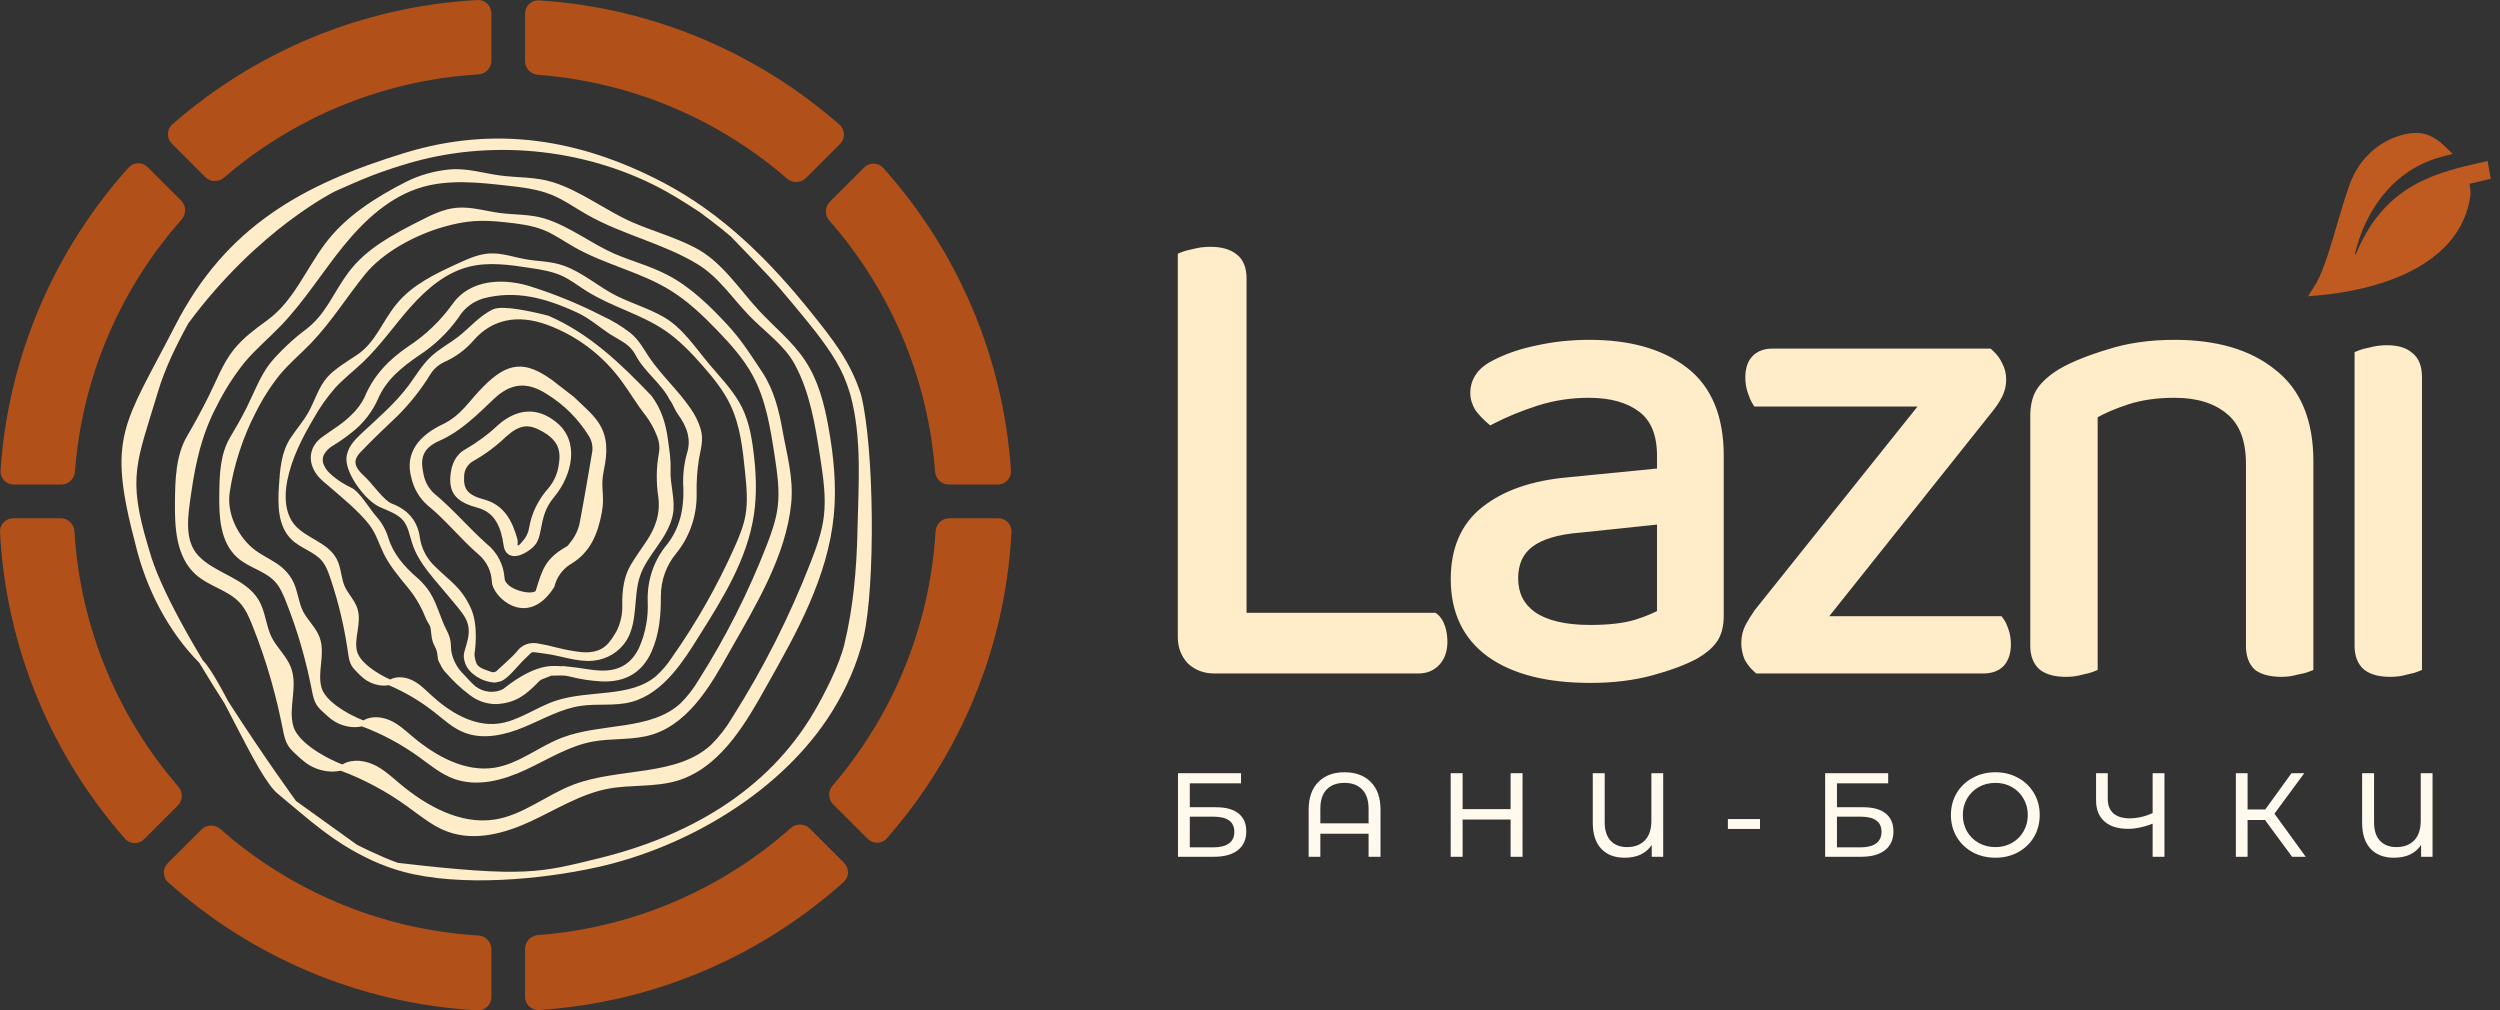
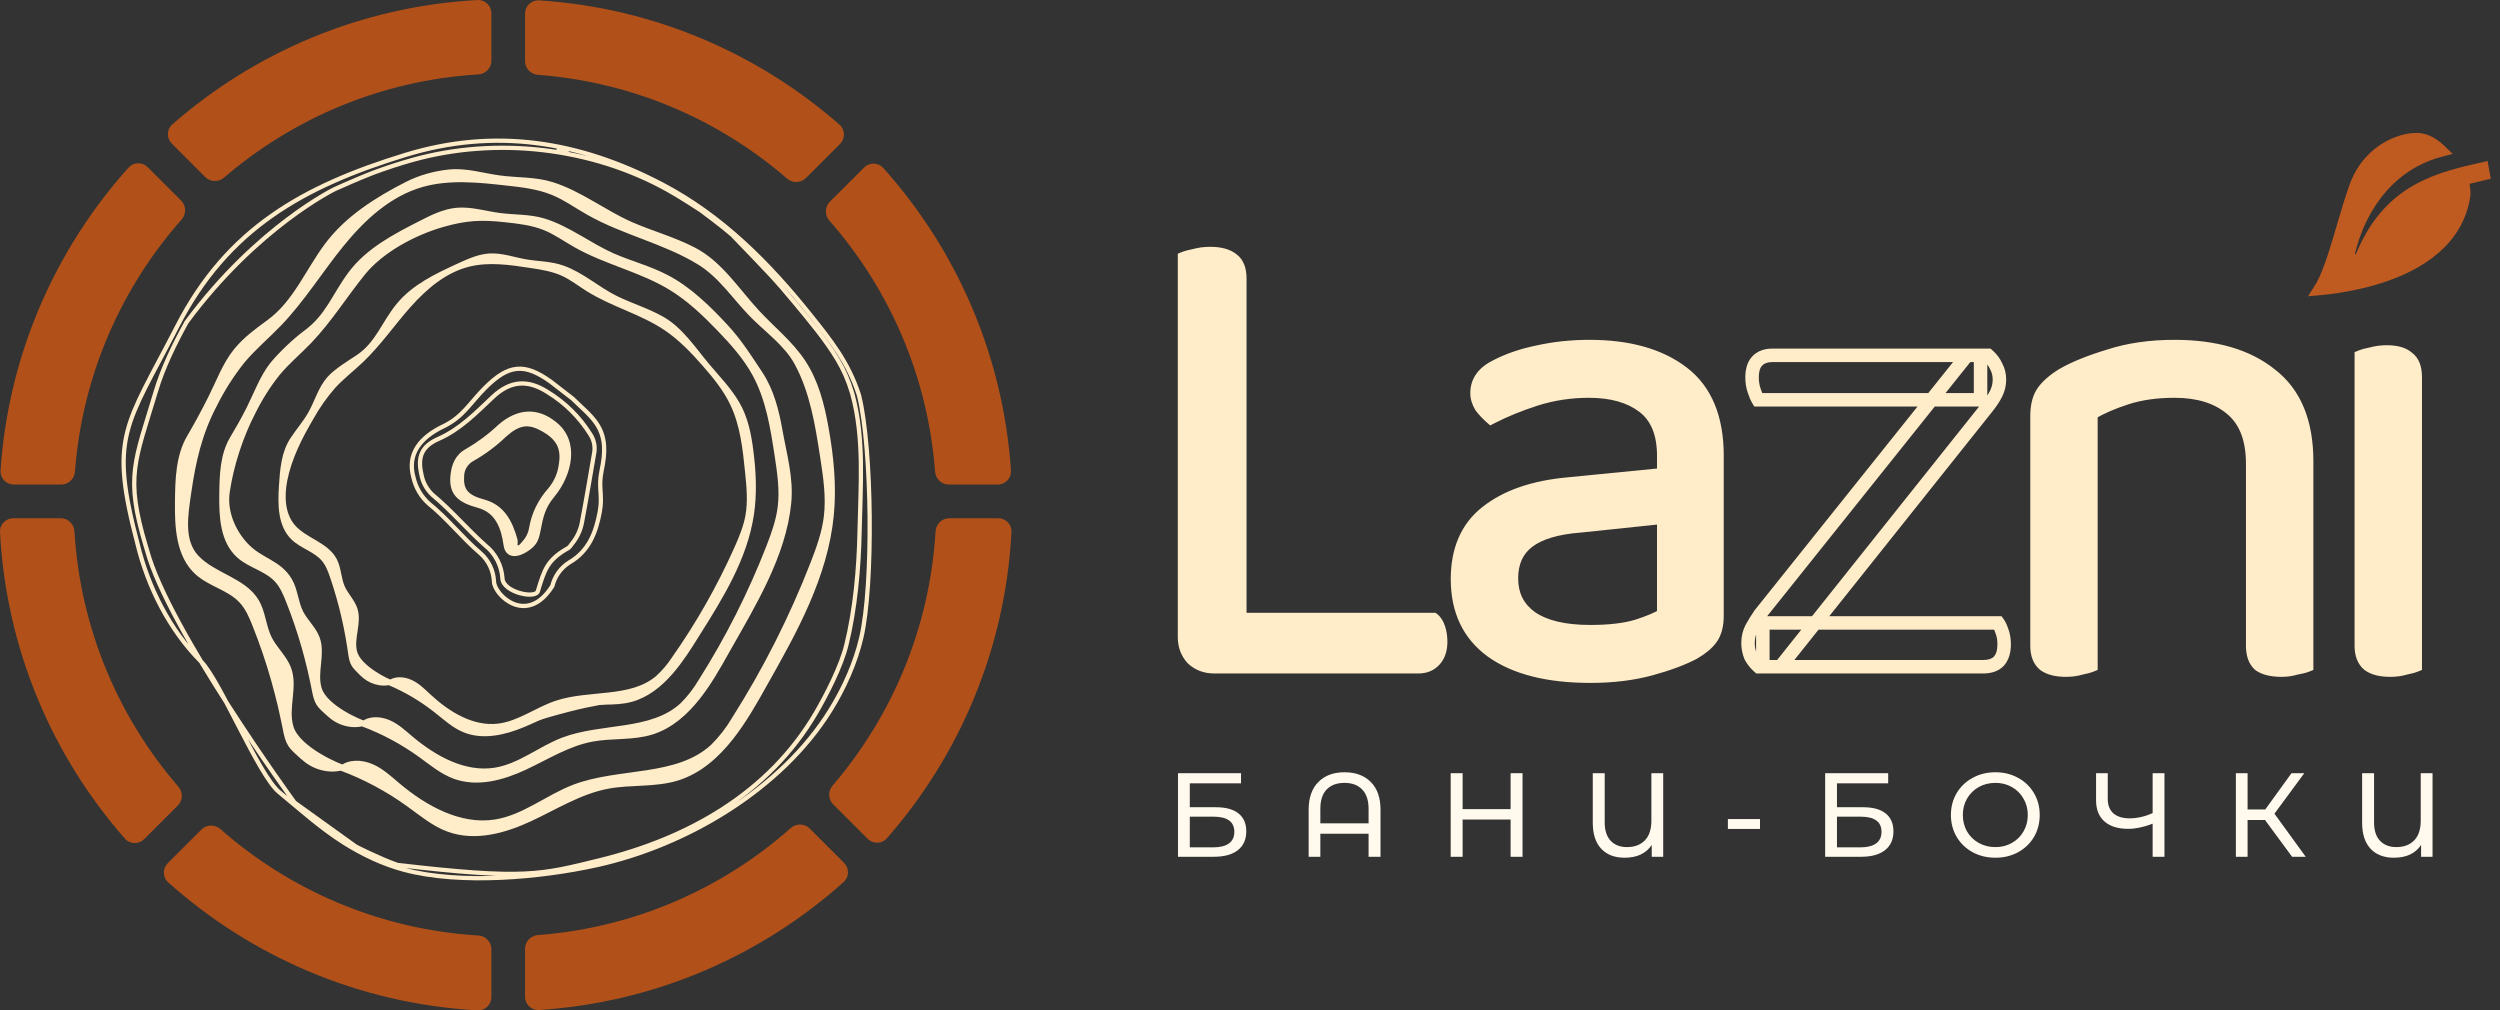
<svg xmlns="http://www.w3.org/2000/svg" width="193" height="78" viewBox="0 0 193 78" fill="none">
  <rect x="0" y="0" width="193" height="78" fill="#333333" stroke="none" />
  <mask id="path-1-outside-1_595_1076" maskUnits="userSpaceOnUse" x="90.445" y="18.574" width="97" height="35" fill="black">
    <rect fill="white" x="90.445" y="18.574" width="97" height="35" />
    <path d="M91.445 32.999H95.712V51.056L93.735 51.472C93.076 51.472 92.521 51.264 92.07 50.848C91.653 50.397 91.445 49.842 91.445 49.182V32.999ZM93.735 51.472V47.83H110.646C110.82 47.968 110.959 48.194 111.063 48.506C111.167 48.818 111.219 49.165 111.219 49.547C111.219 50.136 111.063 50.605 110.751 50.952C110.438 51.299 110.022 51.472 109.502 51.472H93.735ZM95.712 36.121H91.445V19.939C91.619 19.869 91.879 19.8 92.226 19.73C92.607 19.626 93.006 19.574 93.423 19.574C94.186 19.574 94.758 19.73 95.14 20.043C95.521 20.32 95.712 20.806 95.712 21.5V36.121Z" />
    <path d="M122.77 48.766C124.226 48.766 125.423 48.627 126.36 48.35C127.331 48.038 128.025 47.743 128.441 47.465V39.92L121.989 40.597C120.185 40.735 118.849 41.134 117.982 41.793C117.115 42.453 116.681 43.407 116.681 44.655C116.681 45.939 117.184 46.945 118.19 47.673C119.231 48.402 120.757 48.766 122.77 48.766ZM122.717 26.755C125.736 26.755 128.129 27.432 129.898 28.785C131.668 30.137 132.552 32.271 132.552 35.185V47.517C132.552 48.281 132.396 48.87 132.084 49.286C131.806 49.668 131.373 50.032 130.783 50.379C129.95 50.83 128.84 51.246 127.453 51.628C126.065 52.01 124.504 52.2 122.77 52.2C119.509 52.2 116.976 51.559 115.172 50.275C113.403 48.992 112.518 47.136 112.518 44.707C112.518 42.453 113.264 40.735 114.756 39.556C116.282 38.342 118.381 37.613 121.052 37.37L128.441 36.642V35.185C128.441 33.45 127.921 32.184 126.88 31.386C125.84 30.588 124.435 30.189 122.665 30.189C121.243 30.189 119.873 30.398 118.555 30.814C117.271 31.23 116.126 31.698 115.12 32.219C114.843 31.976 114.583 31.698 114.34 31.386C114.132 31.039 114.028 30.692 114.028 30.346C114.028 29.444 114.531 28.75 115.537 28.264C116.473 27.779 117.549 27.414 118.763 27.171C120.012 26.894 121.33 26.755 122.717 26.755Z" />
    <path d="M137.445 51.472H135.78C135.537 51.264 135.329 51.004 135.155 50.691C135.016 50.345 134.947 49.998 134.947 49.651C134.947 49.234 135.034 48.853 135.207 48.506C135.415 48.124 135.641 47.76 135.884 47.413L151.859 27.432H153.472C153.749 27.674 153.957 27.952 154.096 28.264C154.27 28.576 154.356 28.923 154.356 29.305C154.356 29.686 154.27 30.051 154.096 30.398C153.923 30.744 153.68 31.109 153.368 31.49L137.445 51.472ZM152.899 27.432V30.866H135.728C135.624 30.692 135.519 30.45 135.415 30.137C135.311 29.825 135.259 29.496 135.259 29.149C135.259 28.559 135.398 28.125 135.676 27.848C135.953 27.57 136.335 27.432 136.82 27.432H152.899ZM136.092 51.472V48.09H154.252C154.356 48.228 154.46 48.454 154.564 48.766C154.669 49.044 154.721 49.373 154.721 49.755C154.721 50.31 154.582 50.743 154.304 51.056C154.027 51.333 153.628 51.472 153.107 51.472H136.092Z" />
    <path d="M178.072 35.601V40.909H173.909V35.809C173.909 33.867 173.354 32.444 172.244 31.542C171.168 30.64 169.711 30.189 167.873 30.189C166.485 30.189 165.253 30.363 164.178 30.71C163.103 31.057 162.183 31.456 161.42 31.907V40.909H157.257V32.115C157.257 31.386 157.396 30.797 157.674 30.346C157.986 29.86 158.506 29.392 159.235 28.941C160.137 28.42 161.333 27.935 162.825 27.484C164.317 26.998 165.999 26.755 167.873 26.755C171.029 26.755 173.51 27.484 175.314 28.941C177.152 30.363 178.072 32.583 178.072 35.601ZM157.257 38.047H161.42V51.368C161.247 51.437 160.987 51.507 160.64 51.576C160.293 51.68 159.911 51.732 159.495 51.732C158.766 51.732 158.211 51.593 157.83 51.316C157.448 51.004 157.257 50.518 157.257 49.859V38.047ZM173.909 38.047H178.072V51.368C177.898 51.437 177.621 51.507 177.239 51.576C176.892 51.68 176.528 51.732 176.146 51.732C175.383 51.732 174.811 51.593 174.429 51.316C174.082 51.004 173.909 50.518 173.909 49.859V38.047Z" />
    <path d="M182.293 37.735H186.456V51.368C186.283 51.437 186.022 51.507 185.675 51.576C185.329 51.68 184.947 51.732 184.531 51.732C183.802 51.732 183.247 51.593 182.866 51.316C182.484 51.004 182.293 50.518 182.293 49.859V37.735ZM186.456 39.764H182.293V27.536C182.467 27.466 182.727 27.397 183.074 27.328C183.455 27.223 183.854 27.171 184.27 27.171C184.999 27.171 185.537 27.328 185.884 27.64C186.265 27.917 186.456 28.403 186.456 29.097V39.764Z" />
  </mask>
  <path d="M91.445 32.999H95.712V51.056L93.735 51.472C93.076 51.472 92.521 51.264 92.07 50.848C91.653 50.397 91.445 49.842 91.445 49.182V32.999ZM93.735 51.472V47.83H110.646C110.82 47.968 110.959 48.194 111.063 48.506C111.167 48.818 111.219 49.165 111.219 49.547C111.219 50.136 111.063 50.605 110.751 50.952C110.438 51.299 110.022 51.472 109.502 51.472H93.735ZM95.712 36.121H91.445V19.939C91.619 19.869 91.879 19.8 92.226 19.73C92.607 19.626 93.006 19.574 93.423 19.574C94.186 19.574 94.758 19.73 95.14 20.043C95.521 20.32 95.712 20.806 95.712 21.5V36.121Z" fill="#FFECC9" />
  <path d="M122.77 48.766C124.226 48.766 125.423 48.627 126.36 48.35C127.331 48.038 128.025 47.743 128.441 47.465V39.92L121.989 40.597C120.185 40.735 118.849 41.134 117.982 41.793C117.115 42.453 116.681 43.407 116.681 44.655C116.681 45.939 117.184 46.945 118.19 47.673C119.231 48.402 120.757 48.766 122.77 48.766ZM122.717 26.755C125.736 26.755 128.129 27.432 129.898 28.785C131.668 30.137 132.552 32.271 132.552 35.185V47.517C132.552 48.281 132.396 48.87 132.084 49.286C131.806 49.668 131.373 50.032 130.783 50.379C129.95 50.83 128.84 51.246 127.453 51.628C126.065 52.01 124.504 52.2 122.77 52.2C119.509 52.2 116.976 51.559 115.172 50.275C113.403 48.992 112.518 47.136 112.518 44.707C112.518 42.453 113.264 40.735 114.756 39.556C116.282 38.342 118.381 37.613 121.052 37.37L128.441 36.642V35.185C128.441 33.45 127.921 32.184 126.88 31.386C125.84 30.588 124.435 30.189 122.665 30.189C121.243 30.189 119.873 30.398 118.555 30.814C117.271 31.23 116.126 31.698 115.12 32.219C114.843 31.976 114.583 31.698 114.34 31.386C114.132 31.039 114.028 30.692 114.028 30.346C114.028 29.444 114.531 28.75 115.537 28.264C116.473 27.779 117.549 27.414 118.763 27.171C120.012 26.894 121.33 26.755 122.717 26.755Z" fill="#FFECC9" />
-   <path d="M137.445 51.472H135.78C135.537 51.264 135.329 51.004 135.155 50.691C135.016 50.345 134.947 49.998 134.947 49.651C134.947 49.234 135.034 48.853 135.207 48.506C135.415 48.124 135.641 47.76 135.884 47.413L151.859 27.432H153.472C153.749 27.674 153.957 27.952 154.096 28.264C154.27 28.576 154.356 28.923 154.356 29.305C154.356 29.686 154.27 30.051 154.096 30.398C153.923 30.744 153.68 31.109 153.368 31.49L137.445 51.472ZM152.899 27.432V30.866H135.728C135.624 30.692 135.519 30.45 135.415 30.137C135.311 29.825 135.259 29.496 135.259 29.149C135.259 28.559 135.398 28.125 135.676 27.848C135.953 27.57 136.335 27.432 136.82 27.432H152.899ZM136.092 51.472V48.09H154.252C154.356 48.228 154.46 48.454 154.564 48.766C154.669 49.044 154.721 49.373 154.721 49.755C154.721 50.31 154.582 50.743 154.304 51.056C154.027 51.333 153.628 51.472 153.107 51.472H136.092Z" fill="#FFECC9" />
  <path d="M178.072 35.601V40.909H173.909V35.809C173.909 33.867 173.354 32.444 172.244 31.542C171.168 30.64 169.711 30.189 167.873 30.189C166.485 30.189 165.253 30.363 164.178 30.71C163.103 31.057 162.183 31.456 161.42 31.907V40.909H157.257V32.115C157.257 31.386 157.396 30.797 157.674 30.346C157.986 29.86 158.506 29.392 159.235 28.941C160.137 28.42 161.333 27.935 162.825 27.484C164.317 26.998 165.999 26.755 167.873 26.755C171.029 26.755 173.51 27.484 175.314 28.941C177.152 30.363 178.072 32.583 178.072 35.601ZM157.257 38.047H161.42V51.368C161.247 51.437 160.987 51.507 160.64 51.576C160.293 51.68 159.911 51.732 159.495 51.732C158.766 51.732 158.211 51.593 157.83 51.316C157.448 51.004 157.257 50.518 157.257 49.859V38.047ZM173.909 38.047H178.072V51.368C177.898 51.437 177.621 51.507 177.239 51.576C176.892 51.68 176.528 51.732 176.146 51.732C175.383 51.732 174.811 51.593 174.429 51.316C174.082 51.004 173.909 50.518 173.909 49.859V38.047Z" fill="#FFECC9" />
  <path d="M182.293 37.735H186.456V51.368C186.283 51.437 186.022 51.507 185.675 51.576C185.329 51.68 184.947 51.732 184.531 51.732C183.802 51.732 183.247 51.593 182.866 51.316C182.484 51.004 182.293 50.518 182.293 49.859V37.735ZM186.456 39.764H182.293V27.536C182.467 27.466 182.727 27.397 183.074 27.328C183.455 27.223 183.854 27.171 184.27 27.171C184.999 27.171 185.537 27.328 185.884 27.64C186.265 27.917 186.456 28.403 186.456 29.097V39.764Z" fill="#FFECC9" />
  <path d="M91.445 32.999V32.479H90.925V32.999H91.445ZM95.712 32.999H96.233V32.479H95.712V32.999ZM95.712 51.056L95.819 51.565L96.233 51.478V51.056H95.712ZM92.07 50.848L91.687 51.2L91.701 51.216L91.717 51.23L92.07 50.848ZM93.735 47.83V47.309H93.215V47.83H93.735ZM110.646 47.83L110.971 47.423L110.829 47.309H110.646V47.83ZM111.063 48.506L111.556 48.341L111.556 48.341L111.063 48.506ZM110.751 50.952L110.364 50.604L110.364 50.604L110.751 50.952ZM95.712 36.121V36.642H96.233V36.121H95.712ZM91.445 36.121H90.925V36.642H91.445V36.121ZM91.445 19.939L91.252 19.455L90.925 19.586V19.939H91.445ZM92.226 19.73L92.328 20.241L92.346 20.237L92.363 20.232L92.226 19.73ZM95.14 20.043L94.81 20.445L94.822 20.455L94.834 20.463L95.14 20.043ZM126.36 48.35L126.508 48.849L126.519 48.845L126.36 48.35ZM128.441 47.465L128.73 47.898L128.962 47.744V47.465H128.441ZM128.441 39.92H128.962V39.342L128.387 39.403L128.441 39.92ZM121.989 40.597L122.029 41.115L122.036 41.115L122.043 41.114L121.989 40.597ZM117.982 41.793L118.297 42.208L118.297 42.208L117.982 41.793ZM118.19 47.673L117.885 48.095L117.892 48.1L118.19 47.673ZM129.898 28.785L129.582 29.198L129.582 29.198L129.898 28.785ZM132.084 49.286L131.668 48.974L131.663 48.98L132.084 49.286ZM130.783 50.379L131.031 50.837L131.039 50.832L131.047 50.828L130.783 50.379ZM115.172 50.275L114.867 50.696L114.871 50.699L115.172 50.275ZM114.756 39.556L115.079 39.964L115.08 39.963L114.756 39.556ZM121.052 37.37L121.099 37.889L121.103 37.888L121.052 37.37ZM128.441 36.642L128.492 37.16L128.962 37.114V36.642H128.441ZM118.555 30.814L118.398 30.318L118.394 30.319L118.555 30.814ZM115.12 32.219L114.778 32.611L115.044 32.844L115.359 32.681L115.12 32.219ZM114.34 31.386L113.894 31.654L113.91 31.681L113.929 31.706L114.34 31.386ZM115.537 28.264L115.763 28.733L115.769 28.73L115.776 28.726L115.537 28.264ZM118.763 27.171L118.865 27.682L118.876 27.679L118.763 27.171ZM137.445 51.472V51.992H137.695L137.852 51.796L137.445 51.472ZM135.78 51.472L135.441 51.867L135.587 51.992H135.78V51.472ZM135.155 50.691L134.672 50.885L134.684 50.915L134.7 50.944L135.155 50.691ZM135.207 48.506L134.75 48.257L134.746 48.265L134.742 48.273L135.207 48.506ZM135.884 47.413L135.477 47.088L135.467 47.101L135.457 47.115L135.884 47.413ZM151.859 27.432V26.911H151.608L151.452 27.107L151.859 27.432ZM153.472 27.432L153.814 27.04L153.667 26.911H153.472V27.432ZM154.096 28.264L153.621 28.476L153.63 28.497L153.641 28.517L154.096 28.264ZM154.096 30.398L153.631 30.165L153.631 30.165L154.096 30.398ZM153.368 31.49L152.965 31.161L152.961 31.166L153.368 31.49ZM152.899 27.432H153.42V26.911H152.899V27.432ZM152.899 30.866V31.386H153.42V30.866H152.899ZM135.728 30.866L135.281 31.134L135.433 31.386H135.728V30.866ZM135.415 30.137L134.922 30.302L134.922 30.302L135.415 30.137ZM135.676 27.848L135.308 27.48L135.308 27.48L135.676 27.848ZM136.092 51.472H135.571V51.992H136.092V51.472ZM136.092 48.09V47.569H135.571V48.09H136.092ZM154.252 48.09L154.669 47.778L154.512 47.569H154.252V48.09ZM154.564 48.766L154.071 48.931L154.074 48.94L154.077 48.949L154.564 48.766ZM154.304 51.056L154.672 51.424L154.683 51.413L154.693 51.401L154.304 51.056ZM178.072 40.909V41.429H178.592V40.909H178.072ZM173.909 40.909H173.388V41.429H173.909V40.909ZM172.244 31.542L171.909 31.941L171.915 31.946L172.244 31.542ZM161.42 31.907L161.155 31.459L160.9 31.61V31.907H161.42ZM161.42 40.909V41.429H161.94V40.909H161.42ZM157.257 40.909H156.737V41.429H157.257V40.909ZM157.674 30.346L157.236 30.064L157.23 30.073L157.674 30.346ZM159.235 28.941L158.975 28.49L158.968 28.494L158.961 28.498L159.235 28.941ZM162.825 27.484L162.976 27.982L162.986 27.978L162.825 27.484ZM175.314 28.941L174.987 29.346L174.995 29.352L175.314 28.941ZM157.257 38.047V37.526H156.737V38.047H157.257ZM161.42 38.047H161.94V37.526H161.42V38.047ZM161.42 51.368L161.613 51.851L161.94 51.72V51.368H161.42ZM160.64 51.576L160.538 51.066L160.514 51.071L160.49 51.078L160.64 51.576ZM157.83 51.316L157.5 51.719L157.512 51.728L157.524 51.737L157.83 51.316ZM173.909 38.047V37.526H173.388V38.047H173.909ZM178.072 38.047H178.592V37.526H178.072V38.047ZM178.072 51.368L178.265 51.851L178.592 51.72V51.368H178.072ZM177.239 51.576L177.146 51.064L177.117 51.069L177.089 51.078L177.239 51.576ZM174.429 51.316L174.081 51.703L174.101 51.721L174.123 51.737L174.429 51.316ZM182.293 37.735V37.214H181.773V37.735H182.293ZM186.456 37.735H186.976V37.214H186.456V37.735ZM186.456 51.368L186.649 51.851L186.976 51.72V51.368H186.456ZM185.675 51.576L185.573 51.066L185.549 51.071L185.526 51.078L185.675 51.576ZM182.866 51.316L182.536 51.719L182.547 51.728L182.559 51.737L182.866 51.316ZM186.456 39.764V40.284H186.976V39.764H186.456ZM182.293 39.764H181.773V40.284H182.293V39.764ZM182.293 27.536L182.1 27.052L181.773 27.183V27.536H182.293ZM183.074 27.328L183.176 27.838L183.193 27.834L183.211 27.829L183.074 27.328ZM185.884 27.64L185.535 28.026L185.556 28.045L185.578 28.061L185.884 27.64ZM91.445 32.999V33.52H95.712V32.999V32.479H91.445V32.999ZM95.712 32.999H95.192V51.056H95.712H96.233V32.999H95.712ZM95.712 51.056L95.605 50.547L93.628 50.963L93.735 51.472L93.842 51.981L95.819 51.565L95.712 51.056ZM93.735 51.472V50.952C93.196 50.952 92.77 50.786 92.423 50.465L92.07 50.848L91.717 51.23C92.271 51.742 92.956 51.992 93.735 51.992V51.472ZM92.07 50.848L92.452 50.495C92.132 50.147 91.966 49.721 91.966 49.182H91.445H90.925C90.925 49.962 91.175 50.646 91.687 51.2L92.07 50.848ZM91.445 49.182H91.966V32.999H91.445H90.925V49.182H91.445ZM93.735 51.472H94.255V47.83H93.735H93.215V51.472H93.735ZM93.735 47.83V48.35H110.646V47.83V47.309H93.735V47.83ZM110.646 47.83L110.321 48.236C110.387 48.289 110.482 48.41 110.569 48.67L111.063 48.506L111.556 48.341C111.435 47.977 111.252 47.648 110.971 47.423L110.646 47.83ZM111.063 48.506L110.569 48.67C110.653 48.922 110.698 49.212 110.698 49.547H111.219H111.739C111.739 49.118 111.681 48.714 111.556 48.341L111.063 48.506ZM111.219 49.547H110.698C110.698 50.043 110.569 50.375 110.364 50.604L110.751 50.952L111.137 51.3C111.556 50.834 111.739 50.23 111.739 49.547H111.219ZM110.751 50.952L110.364 50.604C110.162 50.828 109.893 50.952 109.502 50.952V51.472V51.992C110.151 51.992 110.714 51.77 111.137 51.3L110.751 50.952ZM109.502 51.472V50.952H93.735V51.472V51.992H109.502V51.472ZM95.712 36.121V35.601H91.445V36.121V36.642H95.712V36.121ZM91.445 36.121H91.966V19.939H91.445H90.925V36.121H91.445ZM91.445 19.939L91.639 20.422C91.767 20.37 91.99 20.308 92.328 20.241L92.226 19.73L92.124 19.22C91.768 19.291 91.471 19.368 91.252 19.455L91.445 19.939ZM92.226 19.73L92.363 20.232C92.698 20.141 93.05 20.095 93.423 20.095V19.574V19.054C92.963 19.054 92.517 19.111 92.089 19.228L92.226 19.73ZM93.423 19.574V20.095C94.128 20.095 94.561 20.241 94.81 20.445L95.14 20.043L95.469 19.64C94.956 19.22 94.243 19.054 93.423 19.054V19.574ZM95.14 20.043L94.834 20.463C95.026 20.603 95.192 20.89 95.192 21.5H95.712H96.233C96.233 20.721 96.017 20.037 95.446 19.622L95.14 20.043ZM95.712 21.5H95.192V36.121H95.712H96.233V21.5H95.712ZM122.77 48.766V49.286C124.255 49.286 125.506 49.146 126.508 48.849L126.36 48.35L126.212 47.851C125.341 48.109 124.198 48.246 122.77 48.246V48.766ZM126.36 48.35L126.519 48.845C127.499 48.53 128.251 48.218 128.73 47.898L128.441 47.465L128.153 47.032C127.8 47.268 127.163 47.545 126.201 47.855L126.36 48.35ZM128.441 47.465H128.962V39.92H128.441H127.921V47.465H128.441ZM128.441 39.92L128.387 39.403L121.935 40.079L121.989 40.597L122.043 41.114L128.496 40.438L128.441 39.92ZM121.989 40.597L121.949 40.078C120.105 40.22 118.651 40.632 117.667 41.379L117.982 41.793L118.297 42.208C119.048 41.637 120.266 41.251 122.029 41.115L121.989 40.597ZM117.982 41.793L117.667 41.379C116.65 42.152 116.161 43.271 116.161 44.655H116.681H117.202C117.202 43.542 117.579 42.753 118.297 42.208L117.982 41.793ZM116.681 44.655H116.161C116.161 46.099 116.739 47.265 117.885 48.095L118.19 47.673L118.496 47.252C117.63 46.625 117.202 45.779 117.202 44.655H116.681ZM118.19 47.673L117.892 48.1C119.058 48.916 120.708 49.286 122.77 49.286V48.766V48.246C120.807 48.246 119.404 47.888 118.489 47.247L118.19 47.673ZM122.717 26.755V27.276C125.661 27.276 127.931 27.935 129.582 29.198L129.898 28.785L130.214 28.371C128.327 26.928 125.81 26.235 122.717 26.235V26.755ZM129.898 28.785L129.582 29.198C131.185 30.423 132.032 32.379 132.032 35.185H132.552H133.073C133.073 32.163 132.15 29.851 130.214 28.371L129.898 28.785ZM132.552 35.185H132.032V47.517H132.552H133.073V35.185H132.552ZM132.552 47.517H132.032C132.032 48.218 131.887 48.681 131.668 48.974L132.084 49.286L132.5 49.599C132.905 49.059 133.073 48.343 133.073 47.517H132.552ZM132.084 49.286L131.663 48.98C131.442 49.284 131.073 49.605 130.519 49.931L130.783 50.379L131.047 50.828C131.673 50.46 132.171 50.052 132.505 49.593L132.084 49.286ZM130.783 50.379L130.535 49.922C129.75 50.347 128.682 50.751 127.315 51.126L127.453 51.628L127.591 52.13C128.999 51.743 130.15 51.314 131.031 50.837L130.783 50.379ZM127.453 51.628L127.315 51.126C125.98 51.493 124.467 51.68 122.77 51.68V52.2V52.721C124.541 52.721 126.15 52.526 127.591 52.13L127.453 51.628ZM122.77 52.2V51.68C119.568 51.68 117.157 51.049 115.474 49.851L115.172 50.275L114.871 50.699C116.795 52.069 119.449 52.721 122.77 52.721V52.2ZM115.172 50.275L115.478 49.854C113.86 48.68 113.039 46.99 113.039 44.707H112.518H111.998C111.998 47.281 112.946 49.303 114.867 50.696L115.172 50.275ZM112.518 44.707H113.039C113.039 42.579 113.736 41.026 115.079 39.964L114.756 39.556L114.433 39.148C112.793 40.445 111.998 42.326 111.998 44.707H112.518ZM114.756 39.556L115.08 39.963C116.502 38.832 118.493 38.126 121.099 37.889L121.052 37.37L121.005 36.852C118.27 37.101 116.063 37.852 114.432 39.149L114.756 39.556ZM121.052 37.37L121.103 37.888L128.492 37.16L128.441 36.642L128.39 36.124L121.001 36.852L121.052 37.37ZM128.441 36.642H128.962V35.185H128.441H127.921V36.642H128.441ZM128.441 35.185H128.962C128.962 33.345 128.405 31.9 127.197 30.973L126.88 31.386L126.564 31.799C127.437 32.469 127.921 33.556 127.921 35.185H128.441ZM126.88 31.386L127.197 30.973C126.038 30.085 124.509 29.669 122.665 29.669V30.189V30.71C124.36 30.71 125.641 31.092 126.564 31.799L126.88 31.386ZM122.665 30.189V29.669C121.192 29.669 119.768 29.885 118.398 30.318L118.555 30.814L118.711 31.31C119.977 30.91 121.295 30.71 122.665 30.71V30.189ZM118.555 30.814L118.394 30.319C117.088 30.742 115.917 31.221 114.881 31.757L115.12 32.219L115.359 32.681C116.336 32.176 117.454 31.718 118.715 31.309L118.555 30.814ZM115.12 32.219L115.463 31.827C115.212 31.608 114.974 31.355 114.75 31.067L114.34 31.386L113.929 31.706C114.191 32.042 114.473 32.344 114.778 32.611L115.12 32.219ZM114.34 31.386L114.786 31.119C114.618 30.839 114.548 30.584 114.548 30.346H114.028H113.507C113.507 30.802 113.645 31.24 113.894 31.654L114.34 31.386ZM114.028 30.346H114.548C114.548 29.998 114.642 29.707 114.826 29.454C115.014 29.195 115.314 28.949 115.763 28.733L115.537 28.264L115.31 27.796C114.753 28.065 114.299 28.409 113.984 28.843C113.664 29.284 113.507 29.791 113.507 30.346H114.028ZM115.537 28.264L115.776 28.726C116.663 28.266 117.69 27.916 118.865 27.682L118.763 27.171L118.661 26.661C117.407 26.912 116.284 27.291 115.297 27.802L115.537 28.264ZM118.763 27.171L118.876 27.679C120.084 27.411 121.365 27.276 122.717 27.276V26.755V26.235C121.295 26.235 119.939 26.377 118.65 26.663L118.763 27.171ZM137.445 51.472V50.952H135.78V51.472V51.992H137.445V51.472ZM135.78 51.472L136.118 51.077C135.927 50.913 135.757 50.703 135.61 50.439L135.155 50.691L134.7 50.944C134.9 51.304 135.146 51.614 135.441 51.867L135.78 51.472ZM135.155 50.691L135.638 50.498C135.522 50.208 135.467 49.926 135.467 49.651H134.947H134.427C134.427 50.069 134.511 50.481 134.672 50.885L135.155 50.691ZM134.947 49.651H135.467C135.467 49.309 135.538 49.008 135.673 48.739L135.207 48.506L134.742 48.273C134.53 48.698 134.427 49.16 134.427 49.651H134.947ZM135.207 48.506L135.664 48.755C135.863 48.39 136.079 48.042 136.31 47.712L135.884 47.413L135.457 47.115C135.203 47.478 134.968 47.859 134.75 48.257L135.207 48.506ZM135.884 47.413L136.29 47.738L152.265 27.756L151.859 27.432L151.452 27.107L135.477 47.088L135.884 47.413ZM151.859 27.432V27.952H153.472V27.432V26.911H151.859V27.432ZM153.472 27.432L153.129 27.823C153.354 28.02 153.515 28.238 153.621 28.476L154.096 28.264L154.572 28.053C154.4 27.666 154.144 27.328 153.814 27.04L153.472 27.432ZM154.096 28.264L153.641 28.517C153.769 28.747 153.836 29.006 153.836 29.305H154.356H154.877C154.877 28.841 154.77 28.406 154.551 28.012L154.096 28.264ZM154.356 29.305H153.836C153.836 29.604 153.769 29.889 153.631 30.165L154.096 30.398L154.562 30.63C154.771 30.212 154.877 29.769 154.877 29.305H154.356ZM154.096 30.398L153.631 30.165C153.478 30.47 153.259 30.802 152.965 31.161L153.368 31.49L153.77 31.82C154.101 31.416 154.367 31.02 154.562 30.63L154.096 30.398ZM153.368 31.49L152.961 31.166L137.038 51.148L137.445 51.472L137.852 51.796L153.775 31.815L153.368 31.49ZM152.899 27.432H152.379V30.866H152.899H153.42V27.432H152.899ZM152.899 30.866V30.346H135.728V30.866V31.386H152.899V30.866ZM135.728 30.866L136.174 30.598C136.098 30.471 136.008 30.268 135.909 29.973L135.415 30.137L134.922 30.302C135.031 30.631 135.149 30.914 135.281 31.134L135.728 30.866ZM135.415 30.137L135.909 29.973C135.824 29.716 135.78 29.443 135.78 29.149H135.259H134.739C134.739 29.549 134.799 29.934 134.922 30.302L135.415 30.137ZM135.259 29.149H135.78C135.78 28.628 135.903 28.356 136.043 28.216L135.676 27.848L135.308 27.48C134.893 27.895 134.739 28.489 134.739 29.149H135.259ZM135.676 27.848L136.043 28.216C136.201 28.058 136.438 27.952 136.82 27.952V27.432V26.911C136.231 26.911 135.705 27.083 135.308 27.48L135.676 27.848ZM136.82 27.432V27.952H152.899V27.432V26.911H136.82V27.432ZM136.092 51.472H136.612V48.09H136.092H135.571V51.472H136.092ZM136.092 48.09V48.61H154.252V48.09V47.569H136.092V48.09ZM154.252 48.09L153.836 48.402C153.889 48.472 153.972 48.633 154.071 48.931L154.564 48.766L155.058 48.602C154.949 48.275 154.824 47.985 154.669 47.778L154.252 48.09ZM154.564 48.766L154.077 48.949C154.154 49.154 154.2 49.419 154.2 49.755H154.721H155.241C155.241 49.328 155.183 48.934 155.052 48.584L154.564 48.766ZM154.721 49.755H154.2C154.2 50.225 154.084 50.521 153.915 50.71L154.304 51.056L154.693 51.401C155.08 50.966 155.241 50.395 155.241 49.755H154.721ZM154.304 51.056L153.936 50.688C153.785 50.839 153.536 50.952 153.107 50.952V51.472V51.992C153.719 51.992 154.268 51.827 154.672 51.424L154.304 51.056ZM153.107 51.472V50.952H136.092V51.472V51.992H153.107V51.472ZM178.072 35.601H177.551V40.909H178.072H178.592V35.601H178.072ZM178.072 40.909V40.388H173.909V40.909V41.429H178.072V40.909ZM173.909 40.909H174.429V35.809H173.909H173.388V40.909H173.909ZM173.909 35.809H174.429C174.429 33.77 173.843 32.172 172.572 31.139L172.244 31.542L171.915 31.946C172.864 32.717 173.388 33.964 173.388 35.809H173.909ZM172.244 31.542L172.578 31.144C171.383 30.142 169.795 29.669 167.873 29.669V30.189V30.71C169.627 30.71 170.953 31.139 171.909 31.941L172.244 31.542ZM167.873 30.189V29.669C166.443 29.669 165.155 29.848 164.018 30.215L164.178 30.71L164.338 31.205C165.351 30.878 166.527 30.71 167.873 30.71V30.189ZM164.178 30.71L164.018 30.215C162.916 30.57 161.959 30.984 161.155 31.459L161.42 31.907L161.685 32.355C162.407 31.928 163.29 31.543 164.338 31.205L164.178 30.71ZM161.42 31.907H160.9V40.909H161.42H161.94V31.907H161.42ZM161.42 40.909V40.388H157.257V40.909V41.429H161.42V40.909ZM157.257 40.909H157.778V32.115H157.257H156.737V40.909H157.257ZM157.257 32.115H157.778C157.778 31.448 157.905 30.962 158.117 30.618L157.674 30.346L157.23 30.073C156.887 30.631 156.737 31.325 156.737 32.115H157.257ZM157.674 30.346L158.111 30.627C158.366 30.23 158.817 29.811 159.509 29.383L159.235 28.941L158.961 28.498C158.196 28.972 157.605 29.489 157.236 30.064L157.674 30.346ZM159.235 28.941L159.495 29.391C160.35 28.898 161.505 28.426 162.976 27.982L162.825 27.484L162.675 26.985C161.162 27.443 159.924 27.942 158.975 28.49L159.235 28.941ZM162.825 27.484L162.986 27.978C164.417 27.513 166.044 27.276 167.873 27.276V26.755V26.235C165.955 26.235 164.217 26.483 162.664 26.989L162.825 27.484ZM167.873 26.755V27.276C170.953 27.276 173.304 27.986 174.987 29.345L175.314 28.941L175.641 28.536C173.716 26.981 171.106 26.235 167.873 26.235V26.755ZM175.314 28.941L174.995 29.352C176.67 30.648 177.551 32.692 177.551 35.601H178.072H178.592C178.592 32.474 177.634 30.078 175.632 28.529L175.314 28.941ZM157.257 38.047V38.567H161.42V38.047V37.526H157.257V38.047ZM161.42 38.047H160.9V51.368H161.42H161.94V38.047H161.42ZM161.42 51.368L161.227 50.885C161.098 50.936 160.876 50.998 160.538 51.066L160.64 51.576L160.742 52.086C161.097 52.015 161.395 51.938 161.613 51.851L161.42 51.368ZM160.64 51.576L160.49 51.078C160.198 51.165 159.868 51.212 159.495 51.212V51.732V52.253C159.954 52.253 160.387 52.195 160.789 52.075L160.64 51.576ZM159.495 51.732V51.212C158.82 51.212 158.392 51.081 158.136 50.895L157.83 51.316L157.524 51.737C158.031 52.105 158.712 52.253 159.495 52.253V51.732ZM157.83 51.316L158.159 50.913C157.936 50.73 157.778 50.418 157.778 49.859H157.257H156.737C156.737 50.618 156.96 51.277 157.5 51.719L157.83 51.316ZM157.257 49.859H157.778V38.047H157.257H156.737V49.859H157.257ZM173.909 38.047V38.567H178.072V38.047V37.526H173.909V38.047ZM178.072 38.047H177.551V51.368H178.072H178.592V38.047H178.072ZM178.072 51.368L177.878 50.885C177.756 50.934 177.522 50.996 177.146 51.064L177.239 51.576L177.332 52.088C177.72 52.018 178.04 51.941 178.265 51.851L178.072 51.368ZM177.239 51.576L177.089 51.078C176.794 51.166 176.48 51.212 176.146 51.212V51.732V52.253C176.576 52.253 176.991 52.194 177.388 52.075L177.239 51.576ZM176.146 51.732V51.212C175.431 51.212 174.988 51.079 174.735 50.895L174.429 51.316L174.123 51.737C174.633 52.108 175.335 52.253 176.146 52.253V51.732ZM174.429 51.316L174.777 50.929C174.579 50.751 174.429 50.433 174.429 49.859H173.909H173.388C173.388 50.603 173.585 51.257 174.081 51.703L174.429 51.316ZM173.909 49.859H174.429V38.047H173.909H173.388V49.859H173.909ZM182.293 37.735V38.255H186.456V37.735V37.214H182.293V37.735ZM186.456 37.735H185.936V51.368H186.456H186.976V37.735H186.456ZM186.456 51.368L186.263 50.885C186.134 50.936 185.911 50.998 185.573 51.066L185.675 51.576L185.777 52.086C186.133 52.015 186.431 51.938 186.649 51.851L186.456 51.368ZM185.675 51.576L185.526 51.078C185.234 51.165 184.904 51.212 184.531 51.212V51.732V52.253C184.99 52.253 185.423 52.195 185.825 52.075L185.675 51.576ZM184.531 51.732V51.212C183.856 51.212 183.428 51.081 183.172 50.895L182.866 51.316L182.559 51.737C183.067 52.105 183.748 52.253 184.531 52.253V51.732ZM182.866 51.316L183.195 50.913C182.972 50.73 182.813 50.418 182.813 49.859H182.293H181.773C181.773 50.618 181.996 51.277 182.536 51.719L182.866 51.316ZM182.293 49.859H182.813V37.735H182.293H181.773V49.859H182.293ZM186.456 39.764V39.244H182.293V39.764V40.284H186.456V39.764ZM182.293 39.764H182.813V27.536H182.293H181.773V39.764H182.293ZM182.293 27.536L182.486 28.019C182.615 27.967 182.838 27.905 183.176 27.838L183.074 27.328L182.972 26.817C182.616 26.888 182.318 26.965 182.1 27.052L182.293 27.536ZM183.074 27.328L183.211 27.829C183.545 27.738 183.898 27.692 184.27 27.692V27.171V26.651C183.81 26.651 183.365 26.709 182.937 26.826L183.074 27.328ZM184.27 27.171V27.692C184.939 27.692 185.325 27.837 185.535 28.026L185.884 27.64L186.232 27.253C185.748 26.818 185.058 26.651 184.27 26.651V27.171ZM185.884 27.64L185.578 28.061C185.769 28.2 185.936 28.487 185.936 29.097H186.456H186.976C186.976 28.319 186.761 27.634 186.19 27.219L185.884 27.64ZM186.456 29.097H185.936V39.764H186.456H186.976V29.097H186.456Z" fill="#FFECC9" mask="url(#path-1-outside-1_595_1076)" />
  <path d="M179.647 22.3C180.746 22.169 182.219 21.919 183.721 21.438C186.753 20.466 189.755 18.612 190.281 15.081C190.306 14.908 190.282 14.61 190.219 14.269L190.145 13.868L190.537 13.773L191.788 13.472L191.694 12.953C189.968 13.346 188.194 13.749 186.567 14.672C184.82 15.662 183.229 17.265 182.13 20.157L181.298 19.924L181.302 19.898C181.305 19.883 181.309 19.861 181.314 19.834C181.324 19.779 181.338 19.7 181.359 19.6C181.402 19.4 181.471 19.115 181.574 18.77C181.779 18.084 182.123 17.154 182.681 16.184C183.717 14.382 185.499 12.426 188.488 11.651C188.442 11.606 188.396 11.558 188.345 11.511C187.954 11.157 187.445 10.814 186.894 10.722C186.339 10.629 185.337 10.766 184.322 11.341C183.321 11.908 182.333 12.889 181.778 14.448C181.486 15.267 181.212 16.18 180.94 17.104C180.669 18.024 180.399 18.958 180.121 19.802C179.844 20.643 179.551 21.418 179.228 22.018C179.164 22.137 179.095 22.252 179.023 22.364C179.213 22.347 179.422 22.327 179.647 22.3Z" fill="#BF5B20" stroke="#BF5B20" stroke-width="0.867" />
  <path d="M90.941 59.692H95.807V60.475H91.853V62.318H93.862C94.63 62.318 95.214 62.478 95.613 62.797C96.013 63.117 96.212 63.578 96.212 64.18C96.212 64.812 95.994 65.298 95.558 65.636C95.128 65.974 94.51 66.143 93.706 66.143H90.941V59.692ZM93.669 65.415C94.197 65.415 94.6 65.313 94.876 65.111C95.152 64.908 95.291 64.61 95.291 64.217C95.291 63.436 94.75 63.046 93.669 63.046H91.853V65.415H93.669ZM103.793 59.618C104.653 59.618 105.332 59.87 105.829 60.374C106.327 60.871 106.576 61.587 106.576 62.521V66.143H105.654V64.364H101.931V66.143H101.028V62.521C101.028 61.587 101.277 60.871 101.775 60.374C102.272 59.87 102.945 59.618 103.793 59.618ZM105.654 63.562V62.438C105.654 61.781 105.488 61.283 105.157 60.945C104.831 60.607 104.376 60.438 103.793 60.438C103.209 60.438 102.751 60.607 102.42 60.945C102.094 61.283 101.931 61.781 101.931 62.438V63.562H105.654ZM117.54 59.692V66.143H116.619V63.267H112.914V66.143H111.993V59.692H112.914V62.466H116.619V59.692H117.54ZM128.399 59.692V66.143H127.514V65.23C127.078 65.888 126.378 66.216 125.413 66.216C124.645 66.216 124.043 65.983 123.607 65.516C123.177 65.049 122.962 64.382 122.962 63.516V59.692H123.883V63.489C123.883 64.109 124.037 64.582 124.344 64.908C124.651 65.233 125.072 65.396 125.607 65.396C126.184 65.396 126.642 65.224 126.98 64.88C127.318 64.536 127.487 64.026 127.487 63.35V59.692H128.399ZM133.393 63.23H135.872V63.995H133.393V63.23ZM140.902 59.692H145.768V60.475H141.814V62.318H143.823C144.591 62.318 145.175 62.478 145.574 62.797C145.973 63.117 146.173 63.578 146.173 64.18C146.173 64.812 145.955 65.298 145.519 65.636C145.089 65.974 144.471 66.143 143.667 66.143H140.902V59.692ZM143.63 65.415C144.158 65.415 144.56 65.313 144.837 65.111C145.113 64.908 145.252 64.61 145.252 64.217C145.252 63.436 144.711 63.046 143.63 63.046H141.814V65.415H143.63ZM154.047 66.216C153.396 66.216 152.809 66.075 152.287 65.792C151.765 65.504 151.353 65.107 151.052 64.604C150.757 64.1 150.61 63.538 150.61 62.917C150.61 62.297 150.757 61.735 151.052 61.231C151.353 60.727 151.765 60.334 152.287 60.051C152.809 59.763 153.396 59.618 154.047 59.618C154.692 59.618 155.276 59.763 155.798 60.051C156.32 60.334 156.729 60.727 157.024 61.231C157.319 61.728 157.466 62.291 157.466 62.917C157.466 63.544 157.319 64.109 157.024 64.613C156.729 65.111 156.32 65.504 155.798 65.792C155.276 66.075 154.692 66.216 154.047 66.216ZM154.047 65.396C154.52 65.396 154.944 65.289 155.319 65.074C155.7 64.859 155.998 64.564 156.213 64.189C156.434 63.808 156.545 63.384 156.545 62.917C156.545 62.45 156.434 62.029 156.213 61.655C155.998 61.274 155.7 60.976 155.319 60.761C154.944 60.546 154.52 60.438 154.047 60.438C153.574 60.438 153.144 60.546 152.757 60.761C152.376 60.976 152.075 61.274 151.854 61.655C151.639 62.029 151.531 62.45 151.531 62.917C151.531 63.384 151.639 63.808 151.854 64.189C152.075 64.564 152.376 64.859 152.757 65.074C153.144 65.289 153.574 65.396 154.047 65.396ZM167.096 59.692V66.143H166.184V63.59C165.502 63.854 164.872 63.986 164.295 63.986C163.508 63.986 162.897 63.796 162.461 63.415C162.031 63.034 161.816 62.49 161.816 61.784V59.692H162.719V61.682C162.719 62.161 162.863 62.53 163.152 62.788C163.447 63.046 163.862 63.175 164.396 63.175C164.992 63.175 165.588 63.04 166.184 62.77V59.692H167.096ZM174.859 63.304H173.513V66.143H172.61V59.692H173.513V62.493H174.877L176.904 59.692H177.89L175.587 62.816L178.001 66.143H176.95L174.859 63.304ZM187.792 59.692V66.143H186.908V65.23C186.471 65.888 185.771 66.216 184.807 66.216C184.039 66.216 183.437 65.983 183 65.516C182.57 65.049 182.355 64.382 182.355 63.516V59.692H183.277V63.489C183.277 64.109 183.43 64.582 183.738 64.908C184.045 65.233 184.466 65.396 185 65.396C185.578 65.396 186.035 65.224 186.373 64.88C186.711 64.536 186.88 64.026 186.88 63.35V59.692H187.792Z" fill="#FFF9EE" />
  <path d="M26.515 59.275L26.603 59.244C26.292 59.197 23.004 57.838 22.495 56.132C22.051 54.664 22.85 53.035 22.311 51.598C21.991 50.745 21.25 50.108 20.836 49.294C20.374 48.385 20.352 47.298 19.832 46.416C18.849 44.751 16.518 44.423 15.189 43.009C13.994 41.736 14.36 39.718 14.6 38.028C14.945 35.617 15.437 33.466 16.561 31.319C17.165 30.097 17.898 28.944 18.747 27.88C19.612 26.846 20.654 25.978 21.586 25.006C23.386 23.129 24.758 20.894 26.398 18.879C28.038 16.863 30.044 15.005 32.562 14.282C34.67 13.678 36.935 13.917 39.132 14.163C40.321 14.294 41.541 14.435 42.66 14.892C43.631 15.288 44.489 15.915 45.405 16.429C48.127 17.98 51.294 18.639 53.959 20.27C55.586 21.263 56.636 22.88 57.957 24.253C59.16 25.501 60.676 26.525 61.498 28.046C62.698 30.265 63.096 32.792 63.478 35.265C63.715 36.806 63.952 38.37 63.762 39.906C63.611 41.125 63.195 42.289 62.754 43.428C61.119 47.641 59.079 51.68 56.662 55.489C56.204 56.272 55.645 56.992 55 57.629C52.251 60.146 47.819 59.399 44.315 60.733C42.227 61.531 40.436 63.084 38.221 63.43C35.523 63.853 32.838 62.376 30.72 60.592C30.074 60.047 29.445 59.455 28.664 59.128C27.882 58.801 26.92 58.774 26.297 59.316C28.154 60.009 29.913 60.949 31.525 62.111C32.508 62.819 33.453 63.62 34.586 64.041C36.662 64.812 38.963 64.165 40.937 63.245C42.91 62.325 44.792 61.123 46.942 60.724C48.707 60.392 50.589 60.63 52.304 60.095C54.018 59.56 55.37 58.337 56.458 56.956C57.474 55.662 58.277 54.242 59.073 52.812C61.392 48.717 63.755 44.465 64.208 39.749C64.422 37.529 64.204 35.277 63.807 33.069C63.489 31.269 63.032 29.45 62.015 27.923C61.052 26.469 59.654 25.363 58.469 24.082C56.9 22.388 55.616 20.316 53.563 19.256C51.957 18.428 50.393 18.021 48.735 17.302C46.669 16.398 44.746 14.869 42.59 14.21C41.293 13.807 39.907 13.89 38.558 13.706C37.271 13.533 35.992 13.118 34.705 13.247C33.568 13.359 32.417 13.678 31.407 14.191C29.078 15.376 26.78 16.835 25.224 18.919C23.731 20.922 22.783 23.353 20.763 24.831C19.823 25.52 18.932 26.159 18.198 27.062C17.341 28.119 16.849 29.488 16.236 30.705C15.698 31.769 15.204 32.698 14.599 33.725C13.729 35.206 13.689 37.028 13.671 38.757C13.648 40.702 13.75 42.915 15.225 44.235C16.223 45.125 17.674 45.408 18.598 46.384C19.095 46.908 19.385 47.586 19.649 48.253C19.784 48.592 19.915 48.933 20.042 49.277C20.169 49.621 20.291 49.964 20.409 50.306C20.527 50.653 20.642 51.004 20.753 51.353C20.863 51.703 20.967 52.056 21.069 52.407C21.171 52.758 21.268 53.113 21.358 53.467C21.449 53.82 21.539 54.178 21.623 54.536C21.707 54.895 21.785 55.25 21.86 55.608C21.935 55.965 21.989 56.278 22.064 56.613C22.11 56.831 22.177 57.045 22.264 57.252C22.336 57.413 22.431 57.563 22.545 57.699C22.687 57.858 22.839 58.009 23 58.151C23.21 58.352 23.43 58.542 23.658 58.722C24.136 59.081 24.7 59.307 25.29 59.377C25.581 59.413 25.875 59.406 26.162 59.355C26.281 59.335 26.399 59.309 26.515 59.275Z" fill="#FFECC9" />
  <path d="M28.128 55.862L28.204 55.835C27.936 55.795 25.108 54.628 24.671 53.159C24.29 51.895 24.98 50.49 24.517 49.253C24.242 48.519 23.605 47.971 23.25 47.271C22.853 46.487 22.834 45.551 22.388 44.792C21.544 43.358 20.15 43.293 19.007 42.077C17.98 40.982 17.361 39.454 17.569 37.998C17.869 35.92 18.616 33.642 19.586 31.791C20.107 30.738 20.739 29.745 21.471 28.827C22.216 27.936 23.114 27.187 23.917 26.349C25.468 24.731 26.651 22.805 28.064 21.067C29.477 19.33 31.978 17.997 34.145 17.372C35.96 16.85 37.137 16.785 39.027 16.995C40.051 17.106 41.1 17.227 42.063 17.619C42.899 17.959 43.636 18.499 44.425 18.94C46.766 20.273 49.491 20.838 51.783 22.241C53.183 23.095 54.385 24.241 55.521 25.422C56.555 26.496 57.559 27.622 58.265 28.932C59.295 30.842 59.636 33.018 59.963 35.148C60.165 36.475 60.367 37.822 60.203 39.146C60.072 40.195 59.713 41.199 59.332 42.18C57.921 45.81 56.162 49.291 54.079 52.574C53.683 53.249 53.202 53.869 52.646 54.419C50.277 56.589 46.464 55.95 43.447 57.102C41.649 57.791 40.107 59.13 38.2 59.431C35.877 59.797 33.568 58.527 31.746 56.993C31.19 56.524 30.65 56.014 29.978 55.733C29.305 55.453 28.478 55.431 27.941 55.898C29.538 56.492 31.052 57.301 32.437 58.301C33.283 58.909 34.096 59.598 35.071 59.96C36.857 60.622 38.838 60.063 40.537 59.268C42.236 58.474 43.857 57.438 45.708 57.092C47.227 56.804 48.847 57.008 50.323 56.545C51.799 56.083 52.963 55.028 53.901 53.837C54.777 52.722 55.469 51.498 56.156 50.266C58.155 46.737 60.526 42.881 60.92 38.819C61.106 36.905 60.587 35.158 60.248 33.257C59.975 31.706 59.584 30.14 58.71 28.826C57.883 27.574 57.096 26.334 56.077 25.232C54.728 23.774 53.209 22.279 51.444 21.368C50.062 20.656 48.77 20.345 47.343 19.727C45.566 18.95 43.859 17.597 42.004 17.032C40.888 16.686 39.695 16.759 38.534 16.601C37.426 16.453 36.326 16.097 35.218 16.209C34.24 16.306 33.345 16.759 32.475 17.202C30.47 18.225 28.395 19.307 27.053 21.103C25.766 22.83 25.312 24.399 23.573 25.674C22.763 26.268 21.631 27.345 20.999 28.123C20.26 29.034 19.705 30.515 19.176 31.564C18.712 32.481 18.417 32.98 17.895 33.866C17.145 35.142 17.11 36.711 17.092 38.2C17.071 39.876 17.156 41.782 18.425 42.918C19.283 43.684 20.532 43.926 21.326 44.766C21.753 45.217 22.002 45.8 22.229 46.374C22.345 46.666 22.457 46.96 22.566 47.256C22.675 47.552 22.78 47.847 22.881 48.142C22.982 48.441 23.081 48.743 23.176 49.044C23.271 49.345 23.36 49.649 23.448 49.951C23.535 50.254 23.618 50.56 23.695 50.864C23.773 51.168 23.85 51.476 23.922 51.785C23.994 52.094 24.061 52.4 24.125 52.708C24.189 53.015 24.236 53.285 24.3 53.573C24.34 53.761 24.397 53.946 24.471 54.124C24.533 54.262 24.615 54.392 24.713 54.508C24.835 54.645 24.966 54.775 25.104 54.897C25.284 55.07 25.473 55.234 25.67 55.388C26.081 55.697 26.566 55.891 27.073 55.951C27.324 55.982 27.578 55.975 27.825 55.931C27.927 55.914 28.029 55.891 28.128 55.862Z" fill="#FFECC9" />
-   <path d="M30.178 52.696L30.242 52.676C30.02 52.634 27.704 51.559 27.401 50.314C27.137 49.243 27.773 48.09 27.438 47.038C27.24 46.414 26.73 45.934 26.463 45.335C26.164 44.665 26.189 43.881 25.847 43.23C25.202 42 23.536 41.697 22.632 40.639C21.819 39.687 21.777 38.297 22.013 37.085C22.352 35.355 23.167 33.763 24.056 32.247C24.537 31.383 25.107 30.573 25.759 29.829C26.42 29.109 27.202 28.512 27.91 27.838C29.275 26.536 30.347 24.964 31.602 23.557C32.858 22.151 34.372 20.868 36.212 20.419C37.751 20.044 39.373 20.281 40.945 20.522C41.797 20.65 42.669 20.787 43.458 21.148C44.142 21.462 44.736 21.939 45.377 22.336C47.279 23.532 49.534 24.099 51.391 25.352C52.526 26.115 53.483 27.115 54.382 28.143C55.201 29.078 55.993 30.056 56.528 31.176C57.309 32.811 57.502 34.645 57.684 36.44C57.797 37.558 57.909 38.693 57.715 39.796C57.561 40.67 57.218 41.498 56.858 42.307C55.524 45.299 53.905 48.153 52.022 50.831C51.663 51.383 51.234 51.885 50.746 52.327C48.672 54.063 45.51 53.397 42.938 54.259C41.405 54.774 40.058 55.843 38.45 56.029C36.492 56.256 34.614 55.114 33.156 53.767C32.711 53.355 32.281 52.91 31.73 52.652C31.18 52.394 30.489 52.347 30.02 52.719C31.331 53.272 32.562 54.001 33.679 54.886C34.36 55.424 35.01 56.029 35.81 56.365C37.276 56.981 38.957 56.58 40.412 55.973C41.867 55.366 43.266 54.554 44.829 54.328C46.112 54.139 47.459 54.364 48.713 54.028C49.967 53.691 50.985 52.848 51.82 51.883C52.6 50.979 53.231 49.978 53.858 48.969C55.68 46.082 57.54 43.084 58.042 39.695C58.279 38.1 58.206 36.47 58.003 34.866C57.841 33.558 57.581 32.233 56.905 31.103C56.266 30.026 55.475 29.229 54.669 28.271C53.603 27.004 52.583 25.432 51.144 24.609C50.019 23.966 48.752 23.585 47.585 23.018C46.131 22.307 44.961 21.192 43.433 20.655C42.514 20.327 41.514 20.347 40.549 20.176C39.629 20.014 38.724 19.677 37.793 19.734C36.97 19.782 36.203 20.13 35.456 20.471C33.735 21.259 31.954 22.094 30.756 23.552C29.606 24.954 29.142 26.54 27.633 27.549C26.93 28.018 25.956 28.594 25.394 29.224C24.737 29.961 24.44 31.047 23.953 31.907C23.526 32.659 23.027 33.203 22.554 33.927C21.872 34.97 21.776 36.282 21.698 37.529C21.609 38.931 21.599 40.53 22.612 41.525C23.297 42.195 24.332 42.441 24.96 43.171C25.298 43.563 25.482 44.06 25.647 44.549C25.732 44.798 25.813 45.048 25.892 45.299C25.97 45.551 26.046 45.802 26.117 46.052C26.189 46.306 26.259 46.562 26.326 46.817C26.392 47.073 26.454 47.33 26.514 47.586C26.575 47.843 26.631 48.102 26.683 48.359C26.735 48.616 26.786 48.877 26.833 49.138C26.88 49.399 26.924 49.658 26.964 49.917C27.005 50.177 27.032 50.405 27.073 50.648C27.099 50.807 27.139 50.964 27.193 51.115C27.239 51.233 27.302 51.344 27.379 51.445C27.476 51.565 27.579 51.678 27.69 51.784C27.833 51.935 27.984 52.079 28.142 52.215C28.473 52.488 28.87 52.667 29.292 52.735C29.501 52.769 29.713 52.772 29.921 52.744C30.008 52.733 30.093 52.717 30.178 52.696Z" fill="#FFECC9" />
-   <path d="M66.286 30.428C66.304 30.484 66.32 30.54 66.334 30.596C67.323 34.651 67.432 45.157 66.497 49.206C66.042 51.175 65.16 53.132 64.098 54.843C60.325 60.918 53.023 65.249 46.082 66.786C41.752 67.744 35.562 68.312 31.191 67.146C29.58 66.717 27.994 65.966 26.579 65.075C24.776 63.942 23.182 62.497 21.543 61.147C19.961 59.843 16.98 52.538 15.533 51.086C13.104 48.648 11.433 45.345 10.631 42.042C8.408 33.612 9.678 32.984 13.685 25.186C17.547 17.669 23.37 14.389 31.292 11.962C38.192 9.848 44.679 10.874 51.09 14.221C55.709 16.633 59.343 20.285 62.56 24.306C64.157 26.302 65.481 27.965 66.286 30.428ZM11.347 42.466C12.96 48.545 22.735 61.955 22.735 61.955L27.473 65.357C27.473 65.357 29.281 66.281 30.674 66.773C40.551 67.927 41.757 67.525 46.295 66.413C53.148 64.734 59.356 61.225 62.967 55.076C63.813 53.635 64.941 51.423 65.34 49.794C66.03 46.975 66.302 43.897 66.36 41.002C66.43 37.484 66.741 33.848 65.802 30.411C65.779 30.327 65.787 30.354 65.755 30.264C65.488 29.372 65.134 28.556 64.653 27.753C63.73 26.209 62.502 24.762 61.354 23.376C59.841 21.55 59.413 21.13 56.508 18.114C55.742 17.444 54.106 16.236 54.106 16.236C54.106 16.236 52.406 15.121 51.511 14.636C45.608 11.359 38.303 10.553 31.885 12.336C30.846 12.626 29.822 12.96 28.814 13.337C27.805 13.715 25.845 14.597 25.845 14.597C25.845 14.597 19.85 17.502 14.399 24.874C13.464 26.578 12.59 28.352 12.029 30.223C10.4 35.661 9.637 36.772 11.27 42.215C11.295 42.299 11.32 42.383 11.347 42.466ZM43.132 11.536C43.364 11.619 43.487 11.717 43.721 11.615L43.147 11.486L43.132 11.536Z" fill="#FFECC9" />
-   <path d="M44.194 30.763C44.817 31.385 45.589 32 46.058 32.702C46.784 33.783 46.733 34.959 46.448 36.313C46.164 37.667 46.543 38.206 46.304 39.502C46.008 41.102 45.467 42.553 43.93 43.434C43.285 43.848 42.824 44.495 42.643 45.237C40.675 48.37 38.168 45.933 38.136 44.902C38.118 44.483 38.016 44.073 37.836 43.697C37.655 43.32 37.401 42.985 37.087 42.71C35.687 41.515 34.549 40.041 33.106 38.879C32.511 38.348 32.097 37.644 31.921 36.863C31.398 35.005 32.499 33.737 34.245 32.904C35.747 32.179 36.308 31.076 37.454 29.937C39.273 28.117 40.492 28.013 42.52 29.469C42.873 29.725 43.856 30.519 44.194 30.763ZM44.135 42.003C44.57 41.485 44.853 40.857 44.952 40.191C45.287 38.428 45.579 36.659 45.884 34.897C45.95 34.414 45.838 33.926 45.568 33.523C44.742 32.201 43.621 31.09 42.291 30.277C40.741 29.28 39.395 29.375 38.035 30.659C36.746 31.872 35.519 33.148 33.849 33.881C32.559 34.451 32.219 35.26 32.532 36.621C32.639 37.232 32.943 37.789 33.397 38.209C34.852 39.416 36.059 40.859 37.46 42.106C37.849 42.414 38.167 42.801 38.396 43.241C38.625 43.681 38.759 44.165 38.79 44.662C38.845 45.713 41.33 46.269 41.524 45.636C42.035 43.954 42.253 43.212 43.887 42.298C43.985 42.213 44.068 42.114 44.135 42.003Z" fill="#FFECC9" />
+   <path d="M30.178 52.696L30.242 52.676C30.02 52.634 27.704 51.559 27.401 50.314C27.137 49.243 27.773 48.09 27.438 47.038C27.24 46.414 26.73 45.934 26.463 45.335C26.164 44.665 26.189 43.881 25.847 43.23C25.202 42 23.536 41.697 22.632 40.639C21.819 39.687 21.777 38.297 22.013 37.085C22.352 35.355 23.167 33.763 24.056 32.247C24.537 31.383 25.107 30.573 25.759 29.829C26.42 29.109 27.202 28.512 27.91 27.838C29.275 26.536 30.347 24.964 31.602 23.557C32.858 22.151 34.372 20.868 36.212 20.419C37.751 20.044 39.373 20.281 40.945 20.522C41.797 20.65 42.669 20.787 43.458 21.148C44.142 21.462 44.736 21.939 45.377 22.336C47.279 23.532 49.534 24.099 51.391 25.352C52.526 26.115 53.483 27.115 54.382 28.143C55.201 29.078 55.993 30.056 56.528 31.176C57.309 32.811 57.502 34.645 57.684 36.44C57.797 37.558 57.909 38.693 57.715 39.796C57.561 40.67 57.218 41.498 56.858 42.307C55.524 45.299 53.905 48.153 52.022 50.831C51.663 51.383 51.234 51.885 50.746 52.327C48.672 54.063 45.51 53.397 42.938 54.259C41.405 54.774 40.058 55.843 38.45 56.029C36.492 56.256 34.614 55.114 33.156 53.767C32.711 53.355 32.281 52.91 31.73 52.652C31.18 52.394 30.489 52.347 30.02 52.719C31.331 53.272 32.562 54.001 33.679 54.886C34.36 55.424 35.01 56.029 35.81 56.365C37.276 56.981 38.957 56.58 40.412 55.973C46.112 54.139 47.459 54.364 48.713 54.028C49.967 53.691 50.985 52.848 51.82 51.883C52.6 50.979 53.231 49.978 53.858 48.969C55.68 46.082 57.54 43.084 58.042 39.695C58.279 38.1 58.206 36.47 58.003 34.866C57.841 33.558 57.581 32.233 56.905 31.103C56.266 30.026 55.475 29.229 54.669 28.271C53.603 27.004 52.583 25.432 51.144 24.609C50.019 23.966 48.752 23.585 47.585 23.018C46.131 22.307 44.961 21.192 43.433 20.655C42.514 20.327 41.514 20.347 40.549 20.176C39.629 20.014 38.724 19.677 37.793 19.734C36.97 19.782 36.203 20.13 35.456 20.471C33.735 21.259 31.954 22.094 30.756 23.552C29.606 24.954 29.142 26.54 27.633 27.549C26.93 28.018 25.956 28.594 25.394 29.224C24.737 29.961 24.44 31.047 23.953 31.907C23.526 32.659 23.027 33.203 22.554 33.927C21.872 34.97 21.776 36.282 21.698 37.529C21.609 38.931 21.599 40.53 22.612 41.525C23.297 42.195 24.332 42.441 24.96 43.171C25.298 43.563 25.482 44.06 25.647 44.549C25.732 44.798 25.813 45.048 25.892 45.299C25.97 45.551 26.046 45.802 26.117 46.052C26.189 46.306 26.259 46.562 26.326 46.817C26.392 47.073 26.454 47.33 26.514 47.586C26.575 47.843 26.631 48.102 26.683 48.359C26.735 48.616 26.786 48.877 26.833 49.138C26.88 49.399 26.924 49.658 26.964 49.917C27.005 50.177 27.032 50.405 27.073 50.648C27.099 50.807 27.139 50.964 27.193 51.115C27.239 51.233 27.302 51.344 27.379 51.445C27.476 51.565 27.579 51.678 27.69 51.784C27.833 51.935 27.984 52.079 28.142 52.215C28.473 52.488 28.87 52.667 29.292 52.735C29.501 52.769 29.713 52.772 29.921 52.744C30.008 52.733 30.093 52.717 30.178 52.696Z" fill="#FFECC9" />
  <path d="M42.78 32.676C44.635 34.083 43.99 36.665 42.644 38.276C41.916 39.15 41.764 39.918 41.559 40.986C41.424 41.68 41.276 41.981 40.73 42.367C39.955 42.912 39.161 42.972 39.041 42.079C38.849 40.698 38.374 39.438 36.931 39.045C35.488 38.652 34.813 38.117 34.936 36.743C35.01 35.944 35.282 35.205 36.065 34.795C36.979 34.265 37.834 33.626 38.61 32.891C40.006 31.693 41.464 31.627 42.78 32.676ZM40.482 41.877C40.764 41.563 40.949 41.174 41.011 40.767C41.193 39.687 41.693 38.659 42.441 37.823C42.926 37.249 43.231 36.548 43.31 35.824C43.519 34.514 43.051 33.71 41.687 33.028C40.714 32.54 39.976 32.68 38.97 33.577C38.214 34.303 37.375 34.929 36.475 35.44C36.23 35.57 36.022 35.769 35.878 36.011C35.734 36.253 35.66 36.527 35.667 36.797C35.602 37.844 36.008 38.363 37.319 38.717C38.811 39.119 39.399 40.295 39.787 41.674C39.84 41.875 39.699 42.201 39.937 42.264C40.174 42.326 40.363 41.986 40.482 41.877Z" fill="#FFECC9" />
-   <path d="M36.35 53.515C35.701 53.024 35.105 52.467 34.572 51.853C34.425 51.709 34.303 51.542 34.211 51.361C34.138 51.17 33.966 50.982 33.962 50.782C33.898 49.764 33.539 49.901 33.456 48.903C33.385 48.037 33.28 48.308 32.955 47.504C32.61 46.66 32.131 45.87 31.537 45.165C30.891 44.377 30.225 43.585 29.776 42.68C29.425 41.974 29.207 41.201 28.745 40.556C27.878 39.337 26.086 37.941 25.01 36.994C23.902 36.017 23.864 34.68 24.951 33.885C25.735 33.307 26.596 32.827 27.275 32.116C27.701 31.717 28.048 31.242 28.302 30.715C28.978 29.072 30.163 27.863 31.602 26.888C32.958 26 34.132 24.874 35.07 23.562C36.315 21.785 38.724 21.625 40.743 22.22C42.693 22.825 44.593 23.599 46.419 24.534C47.175 24.88 47.892 25.312 48.552 25.821C49.213 26.357 49.522 26.994 49.983 27.677C50.919 29.062 52.187 30.197 53.137 31.573C53.496 32.067 53.768 32.615 53.942 33.192C54.161 33.988 53.93 34.631 53.8 35.391C53.657 36.279 53.595 37.182 53.616 38.088C53.648 39.741 53.112 41.329 52.096 42.591C51.29 43.548 50.852 44.765 50.854 46.039C50.862 47.492 50.735 48.927 50.148 50.241C49.459 51.789 48.223 52.522 46.442 52.439C45.658 52.399 44.877 52.282 44.11 52.088C43.447 51.924 43.146 52.002 42.525 51.997C41.766 52.326 41.717 52.227 41.344 52.64C40.46 53.533 39.73 54.105 38.34 54.191C37.628 54.204 36.922 53.964 36.35 53.515ZM40.468 50.685C39.783 51.313 39.081 52.374 38.465 52.477C37.849 52.58 38.373 52.499 38.248 52.523C37.313 52.528 36.303 51.853 36.069 51.156C35.834 50.459 36.046 50.413 36.275 49.382C36.61 47.886 35.829 47.251 34.78 45.958C33.731 44.666 32.474 43.443 31.981 41.903C31.771 41.279 31.687 40.599 31.248 40.072C30.809 39.546 30.06 39.289 29.408 39.004C28.323 38.53 26.883 36.54 26.908 35.431C26.926 34.666 27.483 34.085 28.021 33.581C29.299 32.388 30.644 31.245 31.686 29.843C32.243 29.095 32.712 28.271 33.398 27.637C34.018 27.061 34.784 26.659 35.454 26.144C36.357 25.45 37.082 24.532 38.122 24.036C38.79 23.718 40.998 24.198 42.296 24.534C45.436 25.916 47.76 28.142 50.166 30.659C50.908 31.657 51.228 32.712 51.391 33.881C51.511 34.78 51.633 35.42 51.602 36.313C51.56 37.435 52 38.647 51.776 39.731C51.404 41.518 49.813 42.729 49.247 44.439C48.725 46.005 49.086 47.898 48.257 49.305C47.994 49.74 47.631 50.105 47.196 50.372C46.761 50.639 46.264 50.802 45.745 50.847C44.531 50.949 43.287 50.442 42.051 50.292C40.815 50.142 41.152 50.056 40.468 50.685ZM43.979 51.643C44.814 51.715 45.465 51.891 46.305 51.928C47.837 52.01 48.877 51.36 49.49 50.067C50 48.916 50.231 47.651 50.166 46.37C50.125 44.82 50.633 43.332 51.602 42.162C52.598 40.907 52.965 39.405 52.923 37.761C52.858 36.85 52.945 35.942 53.183 35.075C53.563 33.908 53.194 32.862 52.449 31.858C52.245 31.58 52.06 31.035 51.836 30.773C51.194 29.499 49.834 28.563 49.203 27.317C48.722 26.43 48.024 26.187 47.162 25.649C46.336 25.094 45.568 24.423 44.67 24.003C42.141 22.823 39.819 22.223 37.301 22.871C36.442 23.117 35.718 23.668 35.263 24.421C34.447 25.567 33.421 26.547 32.235 27.314C30.918 28.222 29.677 29.211 29.03 30.736C28.608 31.684 27.971 32.515 27.166 33.167C26.662 33.576 26.131 33.952 25.575 34.291C25.288 34.462 25.05 34.7 24.881 34.987C24.753 35.224 24.718 35.504 24.784 35.774C24.885 36.109 25.078 36.413 25.343 36.652C25.426 36.72 25.499 36.801 25.584 36.871C26.026 37.239 26.512 37.548 27.031 37.791C27.622 38.037 28.471 39.476 28.902 39.951C29.332 40.427 29.65 40.989 29.831 41.595C30.22 42.85 31.052 43.812 32.057 44.689C33.265 45.76 33.442 46.579 34.023 48.048C34.332 48.83 34.646 49.104 34.65 49.932C34.643 50.628 35.03 51.498 35.511 51.998C35.804 52.303 36.251 52.817 36.571 53.089C36.908 53.355 37.312 53.52 37.733 53.563C38.154 53.606 38.572 53.525 38.935 53.33C41.774 51.06 43.04 51.679 43.439 51.585L43.979 51.643ZM47.281 49.536C47.425 49.313 47.578 49.095 47.709 48.864C48.066 48.191 48.236 47.429 48.202 46.653C48.195 45.575 48.321 44.541 48.863 43.648C49.231 43.045 49.641 42.47 50.035 41.885C50.738 40.846 51.164 39.701 50.985 38.338C50.813 37.224 50.829 36.099 51.03 35.008C51.118 34.506 51.049 33.982 50.833 33.505C50.615 32.952 50.319 32.429 49.955 31.952C49.333 31.171 48.783 30.229 48.195 29.427C46.73 27.368 44.665 25.79 42.296 24.92C39.974 24.069 37.903 24.468 36.417 26.192C35.809 26.89 35.05 27.444 34.192 27.817C33.723 28.042 33.334 28.395 33.069 28.837C32.377 29.96 31.558 30.999 30.629 31.935C29.645 32.871 28.656 33.804 27.72 34.786C27.028 35.512 27.164 36.115 28.016 36.887C28.568 37.366 29.523 38.799 30.209 39.039C31.415 39.5 32.093 40.337 32.25 41.526C32.382 42.432 32.836 43.276 33.529 43.907C34.742 45.091 35.421 45.409 36.155 46.92C36.845 48.308 36.465 50.481 36.465 50.481C36.465 50.481 36.464 50.865 36.625 51.25C36.787 51.634 37.136 51.775 37.822 52.01C37.923 52.053 38.033 52.069 38.14 52.057C38.247 52.044 38.347 52.004 38.43 51.94C38.864 51.519 39.598 50.907 40.035 50.396C40.035 50.396 40.541 49.57 41.689 49.876C42.121 49.944 42.558 50.056 42.986 50.163C43.587 50.314 44.194 50.428 44.806 50.503C45.855 50.611 46.699 50.352 47.265 49.539L47.281 49.536Z" fill="#FFECC9" />
  <path d="M26.515 59.275L26.603 59.244C26.292 59.197 23.004 57.838 22.495 56.132C22.051 54.664 22.85 53.035 22.311 51.598C21.991 50.745 21.25 50.108 20.836 49.294C20.374 48.385 20.352 47.298 19.832 46.416C18.849 44.751 16.518 44.423 15.189 43.009C13.994 41.736 14.36 39.718 14.6 38.028C14.945 35.617 15.437 33.466 16.561 31.319C17.165 30.097 17.898 28.944 18.747 27.88C19.612 26.846 20.654 25.978 21.586 25.006C23.386 23.129 24.758 20.894 26.398 18.879C28.038 16.863 30.044 15.005 32.562 14.282C34.67 13.678 36.935 13.917 39.132 14.163C40.321 14.294 41.541 14.435 42.66 14.892C43.631 15.288 44.489 15.915 45.405 16.429C48.127 17.98 51.294 18.639 53.959 20.27C55.586 21.263 56.636 22.88 57.957 24.253C59.16 25.501 60.676 26.525 61.498 28.046C62.698 30.265 63.096 32.792 63.478 35.265C63.715 36.806 63.952 38.37 63.762 39.906C63.611 41.125 63.195 42.289 62.754 43.428C61.119 47.641 59.079 51.68 56.662 55.489C56.204 56.272 55.645 56.992 55 57.629C52.251 60.146 47.819 59.399 44.315 60.733C42.227 61.531 40.436 63.084 38.221 63.43C35.523 63.853 32.838 62.376 30.72 60.592C30.074 60.047 29.445 59.455 28.664 59.128C27.882 58.801 26.92 58.774 26.297 59.316C28.154 60.009 29.913 60.949 31.525 62.111C32.508 62.819 33.453 63.62 34.586 64.041C36.662 64.812 38.963 64.165 40.937 63.245C42.91 62.325 44.792 61.123 46.942 60.724C48.707 60.392 50.589 60.63 52.304 60.095C54.018 59.56 55.37 58.337 56.458 56.956C57.474 55.662 58.277 54.242 59.073 52.812C61.392 48.717 63.755 44.465 64.208 39.749C64.422 37.529 64.204 35.277 63.807 33.069C63.489 31.269 63.032 29.45 62.015 27.923C61.052 26.469 59.654 25.363 58.469 24.082C56.9 22.388 55.616 20.316 53.563 19.256C51.957 18.428 50.393 18.021 48.735 17.302C46.669 16.398 44.746 14.869 42.59 14.21C41.293 13.807 39.907 13.89 38.558 13.706C37.271 13.533 35.992 13.118 34.705 13.247C33.568 13.359 32.417 13.678 31.407 14.191C29.078 15.376 26.78 16.835 25.224 18.919C23.731 20.922 22.783 23.353 20.763 24.831C19.823 25.52 18.932 26.159 18.198 27.062C17.341 28.119 16.849 29.488 16.236 30.705C15.698 31.769 15.204 32.698 14.599 33.725C13.729 35.206 13.689 37.028 13.671 38.757C13.648 40.702 13.75 42.915 15.225 44.235C16.223 45.125 17.674 45.408 18.598 46.384C19.095 46.908 19.385 47.586 19.649 48.253C19.784 48.592 19.915 48.933 20.042 49.277C20.169 49.621 20.291 49.964 20.409 50.306C20.527 50.653 20.642 51.004 20.753 51.353C20.863 51.703 20.967 52.056 21.069 52.407C21.171 52.758 21.268 53.113 21.358 53.467C21.449 53.82 21.539 54.178 21.623 54.536C21.707 54.895 21.785 55.25 21.86 55.608C21.935 55.965 21.989 56.278 22.064 56.613C22.11 56.831 22.177 57.045 22.264 57.252C22.336 57.413 22.431 57.563 22.545 57.699C22.687 57.858 22.839 58.009 23 58.151C23.21 58.352 23.43 58.542 23.658 58.722C24.136 59.081 24.7 59.307 25.29 59.377C25.581 59.413 25.875 59.406 26.162 59.355C26.281 59.335 26.399 59.309 26.515 59.275Z" stroke="#FFECC9" stroke-width="0.329" />
  <path d="M28.128 55.862L28.204 55.835C27.936 55.795 25.108 54.628 24.671 53.159C24.29 51.895 24.98 50.49 24.517 49.253C24.242 48.519 23.605 47.971 23.25 47.271C22.853 46.487 22.834 45.551 22.388 44.792C21.544 43.358 20.15 43.293 19.007 42.077C17.98 40.982 17.361 39.454 17.569 37.998C17.869 35.92 18.616 33.642 19.586 31.791C20.107 30.738 20.739 29.745 21.471 28.827C22.216 27.936 23.114 27.187 23.917 26.349C25.468 24.731 26.651 22.805 28.064 21.067C29.477 19.33 31.978 17.997 34.145 17.372C35.96 16.85 37.137 16.785 39.027 16.995C40.051 17.106 41.1 17.227 42.063 17.619C42.899 17.959 43.636 18.499 44.425 18.94C46.766 20.273 49.491 20.838 51.783 22.241C53.183 23.095 54.385 24.241 55.521 25.422C56.555 26.496 57.559 27.622 58.265 28.932C59.295 30.842 59.636 33.018 59.963 35.148C60.165 36.475 60.367 37.822 60.203 39.146C60.072 40.195 59.713 41.199 59.332 42.18C57.921 45.81 56.162 49.291 54.079 52.574C53.683 53.249 53.202 53.869 52.646 54.419C50.277 56.589 46.464 55.95 43.447 57.102C41.649 57.791 40.107 59.13 38.2 59.431C35.877 59.797 33.568 58.527 31.746 56.993C31.19 56.524 30.65 56.014 29.978 55.733C29.305 55.453 28.478 55.431 27.941 55.898C29.538 56.492 31.052 57.301 32.437 58.301C33.283 58.909 34.096 59.598 35.071 59.96C36.857 60.622 38.838 60.063 40.537 59.268C42.236 58.474 43.857 57.438 45.708 57.092C47.227 56.804 48.847 57.008 50.323 56.545C51.799 56.083 52.963 55.028 53.901 53.837C54.777 52.722 55.469 51.498 56.156 50.266C58.155 46.737 60.526 42.881 60.92 38.819C61.106 36.905 60.587 35.158 60.248 33.257C59.975 31.706 59.584 30.14 58.71 28.826C57.883 27.574 57.096 26.334 56.077 25.232C54.728 23.774 53.209 22.279 51.444 21.368C50.062 20.656 48.77 20.345 47.343 19.727C45.566 18.95 43.859 17.597 42.004 17.032C40.888 16.686 39.695 16.759 38.534 16.601C37.426 16.453 36.326 16.097 35.218 16.209C34.24 16.306 33.345 16.759 32.475 17.202C30.47 18.225 28.395 19.307 27.053 21.103C25.766 22.83 25.312 24.399 23.573 25.674C22.763 26.268 21.631 27.345 20.999 28.123C20.26 29.034 19.705 30.515 19.176 31.564C18.712 32.481 18.417 32.98 17.895 33.866C17.145 35.142 17.11 36.711 17.092 38.2C17.071 39.876 17.156 41.782 18.425 42.918C19.283 43.684 20.532 43.926 21.326 44.766C21.753 45.217 22.002 45.8 22.229 46.374C22.345 46.666 22.457 46.96 22.566 47.256C22.675 47.552 22.78 47.847 22.881 48.142C22.982 48.441 23.081 48.743 23.176 49.044C23.271 49.345 23.36 49.649 23.448 49.951C23.535 50.254 23.618 50.56 23.695 50.864C23.773 51.168 23.85 51.476 23.922 51.785C23.994 52.094 24.061 52.4 24.125 52.708C24.189 53.015 24.236 53.285 24.3 53.573C24.34 53.761 24.397 53.946 24.471 54.124C24.533 54.262 24.615 54.392 24.713 54.508C24.835 54.645 24.966 54.775 25.104 54.897C25.284 55.07 25.473 55.234 25.67 55.388C26.081 55.697 26.566 55.891 27.073 55.951C27.324 55.982 27.578 55.975 27.825 55.931C27.927 55.914 28.029 55.891 28.128 55.862Z" stroke="#FFECC9" stroke-width="0.329" />
  <path d="M30.178 52.696L30.242 52.676C30.02 52.634 27.704 51.559 27.401 50.314C27.137 49.243 27.773 48.09 27.438 47.038C27.24 46.414 26.73 45.934 26.463 45.335C26.164 44.665 26.189 43.881 25.847 43.23C25.202 42 23.536 41.697 22.632 40.639C21.819 39.687 21.777 38.297 22.013 37.085C22.352 35.355 23.167 33.763 24.056 32.247C24.537 31.383 25.107 30.573 25.759 29.829C26.42 29.109 27.202 28.512 27.91 27.838C29.275 26.536 30.347 24.964 31.602 23.557C32.858 22.151 34.372 20.868 36.212 20.419C37.751 20.044 39.373 20.281 40.945 20.522C41.797 20.65 42.669 20.787 43.458 21.148C44.142 21.462 44.736 21.939 45.377 22.336C47.279 23.532 49.534 24.099 51.391 25.352C52.526 26.115 53.483 27.115 54.382 28.143C55.201 29.078 55.993 30.056 56.528 31.176C57.309 32.811 57.502 34.645 57.684 36.44C57.797 37.558 57.909 38.693 57.715 39.796C57.561 40.67 57.218 41.498 56.858 42.307C55.524 45.299 53.905 48.153 52.022 50.831C51.663 51.383 51.234 51.885 50.746 52.327C48.672 54.063 45.51 53.397 42.938 54.259C41.405 54.774 40.058 55.843 38.45 56.029C36.492 56.256 34.614 55.114 33.156 53.767C32.711 53.355 32.281 52.91 31.73 52.652C31.18 52.394 30.489 52.347 30.02 52.719C31.331 53.272 32.562 54.001 33.679 54.886C34.36 55.424 35.01 56.029 35.81 56.365C37.276 56.981 38.957 56.58 40.412 55.973C41.867 55.366 43.266 54.554 44.829 54.328C46.112 54.139 47.459 54.364 48.713 54.028C49.967 53.691 50.985 52.848 51.82 51.883C52.6 50.979 53.231 49.978 53.858 48.969C55.68 46.082 57.54 43.084 58.042 39.695C58.279 38.1 58.206 36.47 58.003 34.866C57.841 33.558 57.581 32.233 56.905 31.103C56.266 30.026 55.475 29.229 54.669 28.271C53.603 27.004 52.583 25.432 51.144 24.609C50.019 23.966 48.752 23.585 47.585 23.018C46.131 22.307 44.961 21.192 43.433 20.655C42.514 20.327 41.514 20.347 40.549 20.176C39.629 20.014 38.724 19.677 37.793 19.734C36.97 19.782 36.203 20.13 35.456 20.471C33.735 21.259 31.954 22.094 30.756 23.552C29.606 24.954 29.142 26.54 27.633 27.549C26.93 28.018 25.956 28.594 25.394 29.224C24.737 29.961 24.44 31.047 23.953 31.907C23.526 32.659 23.027 33.203 22.554 33.927C21.872 34.97 21.776 36.282 21.698 37.529C21.609 38.931 21.599 40.53 22.612 41.525C23.297 42.195 24.332 42.441 24.96 43.171C25.298 43.563 25.482 44.06 25.647 44.549C25.732 44.798 25.813 45.048 25.892 45.299C25.97 45.551 26.046 45.802 26.117 46.052C26.189 46.306 26.259 46.562 26.326 46.817C26.392 47.073 26.454 47.33 26.514 47.586C26.575 47.843 26.631 48.102 26.683 48.359C26.735 48.616 26.786 48.877 26.833 49.138C26.88 49.399 26.924 49.658 26.964 49.917C27.005 50.177 27.032 50.405 27.073 50.648C27.099 50.807 27.139 50.964 27.193 51.115C27.239 51.233 27.302 51.344 27.379 51.445C27.476 51.565 27.579 51.678 27.69 51.784C27.833 51.935 27.984 52.079 28.142 52.215C28.473 52.488 28.87 52.667 29.292 52.735C29.501 52.769 29.713 52.772 29.921 52.744C30.008 52.733 30.093 52.717 30.178 52.696Z" stroke="#FFECC9" stroke-width="0.329" />
  <path d="M66.286 30.428C66.304 30.484 66.32 30.54 66.334 30.596C67.323 34.651 67.432 45.157 66.497 49.206C66.042 51.175 65.16 53.132 64.098 54.843C60.325 60.918 53.023 65.249 46.082 66.786C41.752 67.744 35.562 68.312 31.191 67.146C29.58 66.717 27.994 65.966 26.579 65.075C24.776 63.942 23.182 62.497 21.543 61.147C19.961 59.843 16.98 52.538 15.533 51.086C13.104 48.648 11.433 45.345 10.631 42.042C8.408 33.612 9.678 32.984 13.685 25.186C17.547 17.669 23.37 14.389 31.292 11.962C38.192 9.848 44.679 10.874 51.09 14.221C55.709 16.633 59.343 20.285 62.56 24.306C64.157 26.302 65.481 27.965 66.286 30.428ZM11.347 42.466C12.96 48.545 22.735 61.955 22.735 61.955L27.473 65.357C27.473 65.357 29.281 66.281 30.674 66.773C40.551 67.927 41.757 67.525 46.295 66.413C53.148 64.734 59.356 61.225 62.967 55.076C63.813 53.635 64.941 51.423 65.34 49.794C66.03 46.975 66.302 43.897 66.36 41.002C66.43 37.484 66.741 33.848 65.802 30.411C65.779 30.327 65.787 30.354 65.755 30.264C65.488 29.372 65.134 28.556 64.653 27.753C63.73 26.209 62.502 24.762 61.354 23.376C59.841 21.55 59.413 21.13 56.508 18.114C55.742 17.444 54.106 16.236 54.106 16.236C54.106 16.236 52.406 15.121 51.511 14.636C45.608 11.359 38.303 10.553 31.885 12.336C30.846 12.626 29.822 12.96 28.814 13.337C27.805 13.715 25.845 14.597 25.845 14.597C25.845 14.597 19.85 17.502 14.399 24.874C13.464 26.578 12.59 28.352 12.029 30.223C10.4 35.661 9.637 36.772 11.27 42.215C11.295 42.299 11.32 42.383 11.347 42.466ZM43.132 11.536C43.364 11.619 43.487 11.717 43.721 11.615L43.147 11.486L43.132 11.536Z" stroke="#FFECC9" stroke-width="0.329" />
  <path d="M44.194 30.763C44.817 31.385 45.589 32 46.058 32.702C46.784 33.783 46.733 34.959 46.448 36.313C46.164 37.667 46.543 38.206 46.304 39.502C46.008 41.102 45.467 42.553 43.93 43.434C43.285 43.848 42.824 44.495 42.643 45.237C40.675 48.37 38.168 45.933 38.136 44.902C38.118 44.483 38.016 44.073 37.836 43.697C37.655 43.32 37.401 42.985 37.087 42.71C35.687 41.515 34.549 40.041 33.106 38.879C32.511 38.348 32.097 37.644 31.921 36.863C31.398 35.005 32.499 33.737 34.245 32.904C35.747 32.179 36.308 31.076 37.454 29.937C39.273 28.117 40.492 28.013 42.52 29.469C42.873 29.725 43.856 30.519 44.194 30.763ZM44.135 42.003C44.57 41.485 44.853 40.857 44.952 40.191C45.287 38.428 45.579 36.659 45.884 34.897C45.95 34.414 45.838 33.926 45.568 33.523C44.742 32.201 43.621 31.09 42.291 30.277C40.741 29.28 39.395 29.375 38.035 30.659C36.746 31.872 35.519 33.148 33.849 33.881C32.559 34.451 32.219 35.26 32.532 36.621C32.639 37.232 32.943 37.789 33.397 38.209C34.852 39.416 36.059 40.859 37.46 42.106C37.849 42.414 38.167 42.801 38.396 43.241C38.625 43.681 38.759 44.165 38.79 44.662C38.845 45.713 41.33 46.269 41.524 45.636C42.035 43.954 42.253 43.212 43.887 42.298C43.985 42.213 44.068 42.114 44.135 42.003Z" stroke="#FFECC9" stroke-width="0.329" />
  <path d="M42.78 32.676C44.635 34.083 43.99 36.665 42.644 38.276C41.916 39.15 41.764 39.918 41.559 40.986C41.424 41.68 41.276 41.981 40.73 42.367C39.955 42.912 39.161 42.972 39.041 42.079C38.849 40.698 38.374 39.438 36.931 39.045C35.488 38.652 34.813 38.117 34.936 36.743C35.01 35.944 35.282 35.205 36.065 34.795C36.979 34.265 37.834 33.626 38.61 32.891C40.006 31.693 41.464 31.627 42.78 32.676ZM40.482 41.877C40.764 41.563 40.949 41.174 41.011 40.767C41.193 39.687 41.693 38.659 42.441 37.823C42.926 37.249 43.231 36.548 43.31 35.824C43.519 34.514 43.051 33.71 41.687 33.028C40.714 32.54 39.976 32.68 38.97 33.577C38.214 34.303 37.375 34.929 36.475 35.44C36.23 35.57 36.022 35.769 35.878 36.011C35.734 36.253 35.66 36.527 35.667 36.797C35.602 37.844 36.008 38.363 37.319 38.717C38.811 39.119 39.399 40.295 39.787 41.674C39.84 41.875 39.699 42.201 39.937 42.264C40.174 42.326 40.363 41.986 40.482 41.877Z" stroke="#FFECC9" stroke-width="0.329" />
-   <path d="M36.35 53.515C35.701 53.024 35.105 52.467 34.572 51.853C34.425 51.709 34.303 51.542 34.211 51.361C34.138 51.17 33.966 50.982 33.962 50.782C33.898 49.764 33.539 49.901 33.456 48.903C33.385 48.037 33.28 48.308 32.955 47.504C32.61 46.66 32.131 45.87 31.537 45.165C30.891 44.377 30.225 43.585 29.776 42.68C29.425 41.974 29.207 41.201 28.745 40.556C27.878 39.337 26.086 37.941 25.01 36.994C23.902 36.017 23.864 34.68 24.951 33.885C25.735 33.307 26.596 32.827 27.275 32.116C27.701 31.717 28.048 31.242 28.302 30.715C28.978 29.072 30.163 27.863 31.602 26.888C32.958 26 34.132 24.874 35.07 23.562C36.315 21.785 38.724 21.625 40.743 22.22C42.693 22.825 44.593 23.599 46.419 24.534C47.175 24.88 47.892 25.312 48.552 25.821C49.213 26.357 49.522 26.994 49.983 27.677C50.919 29.062 52.187 30.197 53.137 31.573C53.496 32.067 53.768 32.615 53.942 33.192C54.161 33.988 53.93 34.631 53.8 35.391C53.657 36.279 53.595 37.182 53.616 38.088C53.648 39.741 53.112 41.329 52.096 42.591C51.29 43.548 50.852 44.765 50.854 46.039C50.862 47.492 50.735 48.927 50.148 50.241C49.459 51.789 48.223 52.522 46.442 52.439C45.658 52.399 44.877 52.282 44.11 52.088C43.447 51.924 43.146 52.002 42.525 51.997C41.766 52.326 41.717 52.227 41.344 52.64C40.46 53.533 39.73 54.105 38.34 54.191C37.628 54.204 36.922 53.964 36.35 53.515ZM40.468 50.685C39.783 51.313 39.081 52.374 38.465 52.477C37.849 52.58 38.373 52.499 38.248 52.523C37.313 52.528 36.303 51.853 36.069 51.156C35.834 50.459 36.046 50.413 36.275 49.382C36.61 47.886 35.829 47.251 34.78 45.958C33.731 44.666 32.474 43.443 31.981 41.903C31.771 41.279 31.687 40.599 31.248 40.072C30.809 39.546 30.06 39.289 29.408 39.004C28.323 38.53 26.883 36.54 26.908 35.431C26.926 34.666 27.483 34.085 28.021 33.581C29.299 32.388 30.644 31.245 31.686 29.843C32.243 29.095 32.712 28.271 33.398 27.637C34.018 27.061 34.784 26.659 35.454 26.144C36.357 25.45 37.082 24.532 38.122 24.036C38.79 23.718 40.998 24.198 42.296 24.534C45.436 25.916 47.76 28.142 50.166 30.659C50.908 31.657 51.228 32.712 51.391 33.881C51.511 34.78 51.633 35.42 51.602 36.313C51.56 37.435 52 38.647 51.776 39.731C51.404 41.518 49.813 42.729 49.247 44.439C48.725 46.005 49.086 47.898 48.257 49.305C47.994 49.74 47.631 50.105 47.196 50.372C46.761 50.639 46.264 50.802 45.745 50.847C44.531 50.949 43.287 50.442 42.051 50.292C40.815 50.142 41.152 50.056 40.468 50.685ZM43.979 51.643C44.814 51.715 45.465 51.891 46.305 51.928C47.837 52.01 48.877 51.36 49.49 50.067C50 48.916 50.231 47.651 50.166 46.37C50.125 44.82 50.633 43.332 51.602 42.162C52.598 40.907 52.965 39.405 52.923 37.761C52.858 36.85 52.945 35.942 53.183 35.075C53.563 33.908 53.194 32.862 52.449 31.858C52.245 31.58 52.06 31.035 51.836 30.773C51.194 29.499 49.834 28.563 49.203 27.317C48.722 26.43 48.024 26.187 47.162 25.649C46.336 25.094 45.568 24.423 44.67 24.003C42.141 22.823 39.819 22.223 37.301 22.871C36.442 23.117 35.718 23.668 35.263 24.421C34.447 25.567 33.421 26.547 32.235 27.314C30.918 28.222 29.677 29.211 29.03 30.736C28.608 31.684 27.971 32.515 27.166 33.167C26.662 33.576 26.131 33.952 25.575 34.291C25.288 34.462 25.05 34.7 24.881 34.987C24.753 35.224 24.718 35.504 24.784 35.774C24.885 36.109 25.078 36.413 25.343 36.652C25.426 36.72 25.499 36.801 25.584 36.871C26.026 37.239 26.512 37.548 27.031 37.791C27.622 38.037 28.471 39.476 28.902 39.951C29.332 40.427 29.65 40.989 29.831 41.595C30.22 42.85 31.052 43.812 32.057 44.689C33.265 45.76 33.442 46.579 34.023 48.048C34.332 48.83 34.646 49.104 34.65 49.932C34.643 50.628 35.03 51.498 35.511 51.998C35.804 52.303 36.251 52.817 36.571 53.089C36.908 53.355 37.312 53.52 37.733 53.563C38.154 53.606 38.572 53.525 38.935 53.33C41.774 51.06 43.04 51.679 43.439 51.585L43.979 51.643ZM47.281 49.536C47.425 49.313 47.578 49.095 47.709 48.864C48.066 48.191 48.236 47.429 48.202 46.653C48.195 45.575 48.321 44.541 48.863 43.648C49.231 43.045 49.641 42.47 50.035 41.885C50.738 40.846 51.164 39.701 50.985 38.338C50.813 37.224 50.829 36.099 51.03 35.008C51.118 34.506 51.049 33.982 50.833 33.505C50.615 32.952 50.319 32.429 49.955 31.952C49.333 31.171 48.783 30.229 48.195 29.427C46.73 27.368 44.665 25.79 42.296 24.92C39.974 24.069 37.903 24.468 36.417 26.192C35.809 26.89 35.05 27.444 34.192 27.817C33.723 28.042 33.334 28.395 33.069 28.837C32.377 29.96 31.558 30.999 30.629 31.935C29.645 32.871 28.656 33.804 27.72 34.786C27.028 35.512 27.164 36.115 28.016 36.887C28.568 37.366 29.523 38.799 30.209 39.039C31.415 39.5 32.093 40.337 32.25 41.526C32.382 42.432 32.836 43.276 33.529 43.907C34.742 45.091 35.421 45.409 36.155 46.92C36.845 48.308 36.465 50.481 36.465 50.481C36.465 50.481 36.464 50.865 36.625 51.25C36.787 51.634 37.136 51.775 37.822 52.01C37.923 52.053 38.033 52.069 38.14 52.057C38.247 52.044 38.347 52.004 38.43 51.94C38.864 51.519 39.598 50.907 40.035 50.396C40.035 50.396 40.541 49.57 41.689 49.876C42.121 49.944 42.558 50.056 42.986 50.163C43.587 50.314 44.194 50.428 44.806 50.503C45.855 50.611 46.699 50.352 47.265 49.539L47.281 49.536Z" stroke="#FFECC9" stroke-width="0.329" />
  <path d="M15.555 64.038C15.951 63.642 16.589 63.632 17.011 64.002C22.393 68.734 29.313 71.756 36.925 72.221C37.486 72.255 37.934 72.714 37.934 73.276V76.972C37.934 77.558 37.449 78.03 36.864 77.998C27.711 77.495 19.397 73.847 12.986 68.117C12.549 67.726 12.54 67.049 12.955 66.635L15.555 64.038ZM65.16 66.611C65.574 67.025 65.566 67.701 65.129 68.092C58.806 73.755 50.627 77.388 41.614 77.972C41.026 78.011 40.535 77.537 40.535 76.947V73.242C40.535 72.685 40.973 72.229 41.528 72.187C48.991 71.624 55.767 68.602 61.048 63.927C61.469 63.555 62.109 63.563 62.507 63.96L65.16 66.611ZM4.691 40.008C5.254 40.008 5.713 40.456 5.747 41.017C6.2 48.535 9.146 55.379 13.771 60.735C14.135 61.157 14.123 61.79 13.728 62.184L11.13 64.781C10.713 65.198 10.032 65.186 9.643 64.743C4.033 58.354 0.476 50.123 0.001 41.075C-0.029 40.491 0.442 40.008 1.027 40.008H4.691ZM77.061 40.008C77.646 40.008 78.117 40.491 78.086 41.075C77.613 50.109 74.064 58.329 68.469 64.714C68.081 65.158 67.399 65.17 66.981 64.753L64.322 62.096C63.929 61.703 63.915 61.071 64.277 60.649C68.859 55.306 71.776 48.495 72.227 41.017C72.261 40.456 72.72 40.008 73.282 40.008H77.061ZM13.985 15.486C14.382 15.883 14.391 16.523 14.019 16.944C9.363 22.216 6.351 28.973 5.784 36.415C5.741 36.969 5.285 37.407 4.729 37.407H1.066C0.475 37.407 0.001 36.914 0.041 36.324C0.648 27.363 4.278 19.23 9.924 12.938C10.315 12.502 10.99 12.494 11.404 12.908L13.985 15.486ZM66.707 12.935C67.122 12.521 67.797 12.529 68.188 12.966C73.82 19.254 77.441 27.376 78.047 36.324C78.087 36.914 77.613 37.407 77.022 37.407H73.244C72.688 37.407 72.232 36.969 72.19 36.415C71.626 29.013 68.642 22.289 64.028 17.03C63.658 16.608 63.668 15.97 64.065 15.574L66.707 12.935ZM40.535 1.052C40.535 0.462 41.026 -0.011 41.614 0.027C50.476 0.602 58.531 4.125 64.809 9.626C65.254 10.015 65.266 10.697 64.848 11.115L62.213 13.746C61.819 14.14 61.185 14.152 60.764 13.787C55.525 9.255 48.858 6.329 41.528 5.776C40.973 5.734 40.535 5.278 40.535 4.722V1.052ZM37.934 4.689C37.934 5.251 37.486 5.71 36.925 5.744C29.447 6.2 22.635 9.124 17.295 13.712C16.873 14.074 16.241 14.061 15.848 13.668L13.267 11.09C12.849 10.672 12.861 9.989 13.306 9.6C19.673 4.033 27.862 0.496 36.864 0.002C37.449 -0.031 37.934 0.441 37.934 1.027V4.689Z" fill="#B15119" />
</svg>